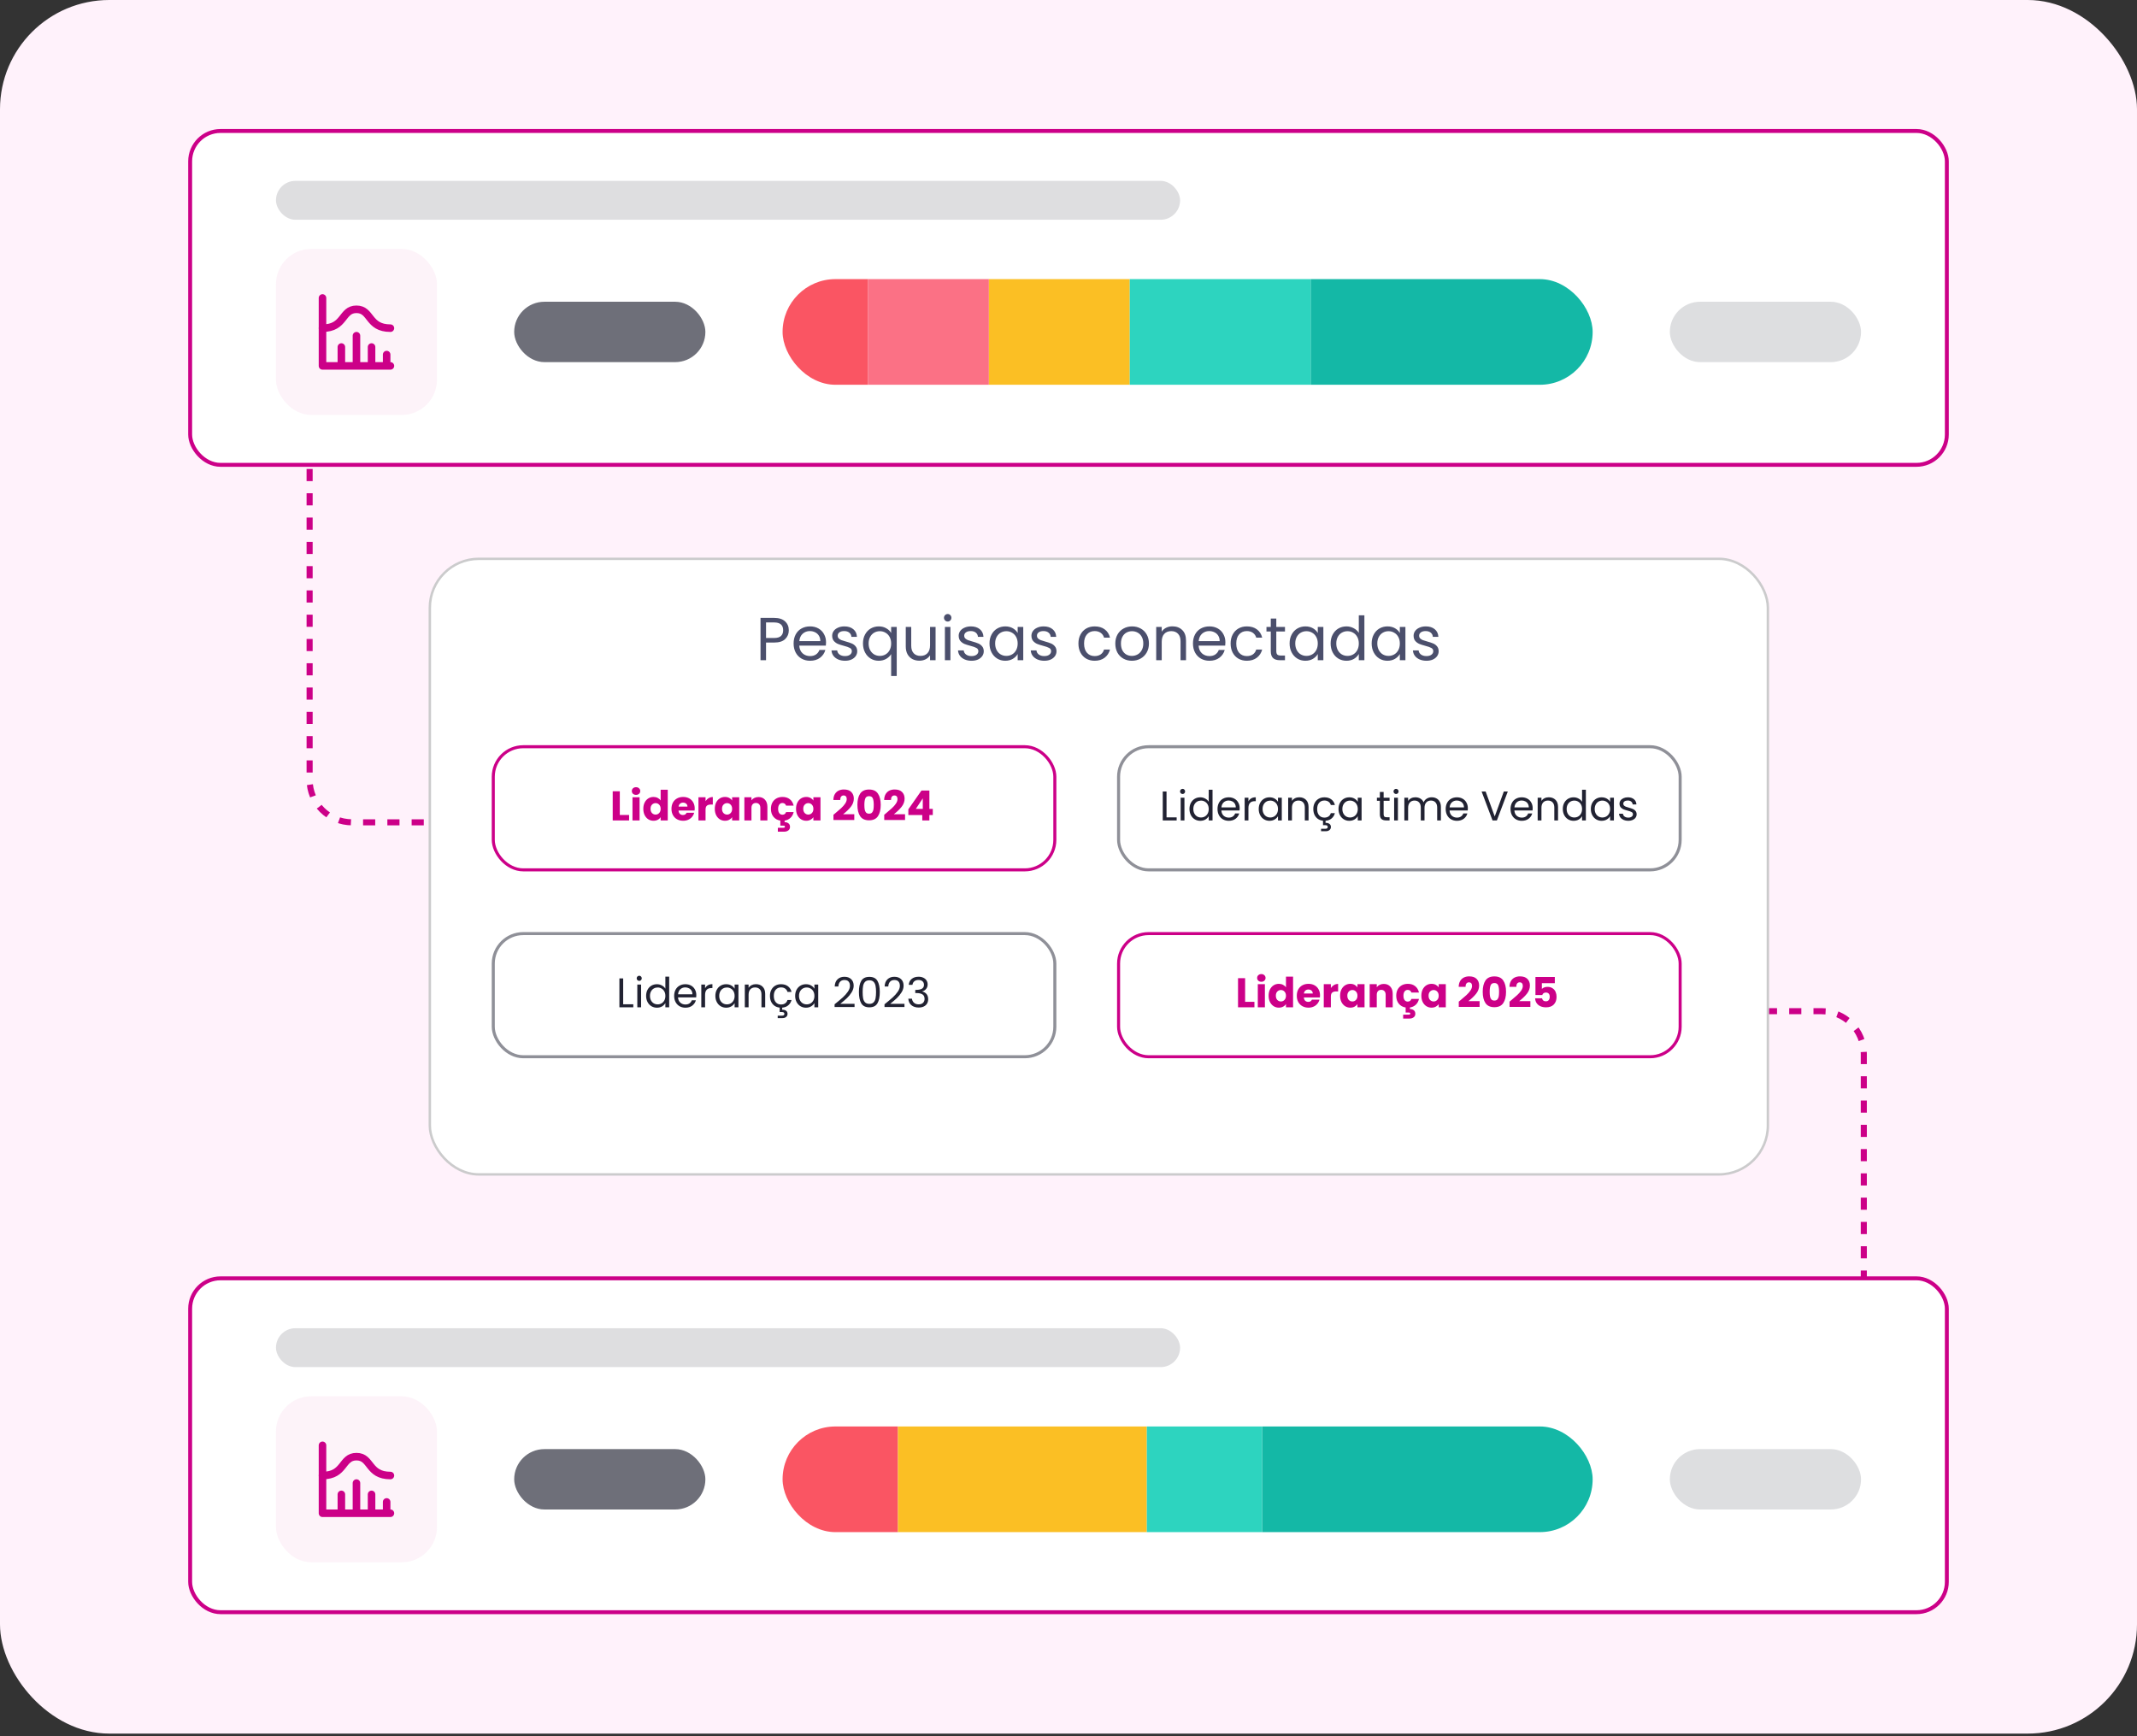
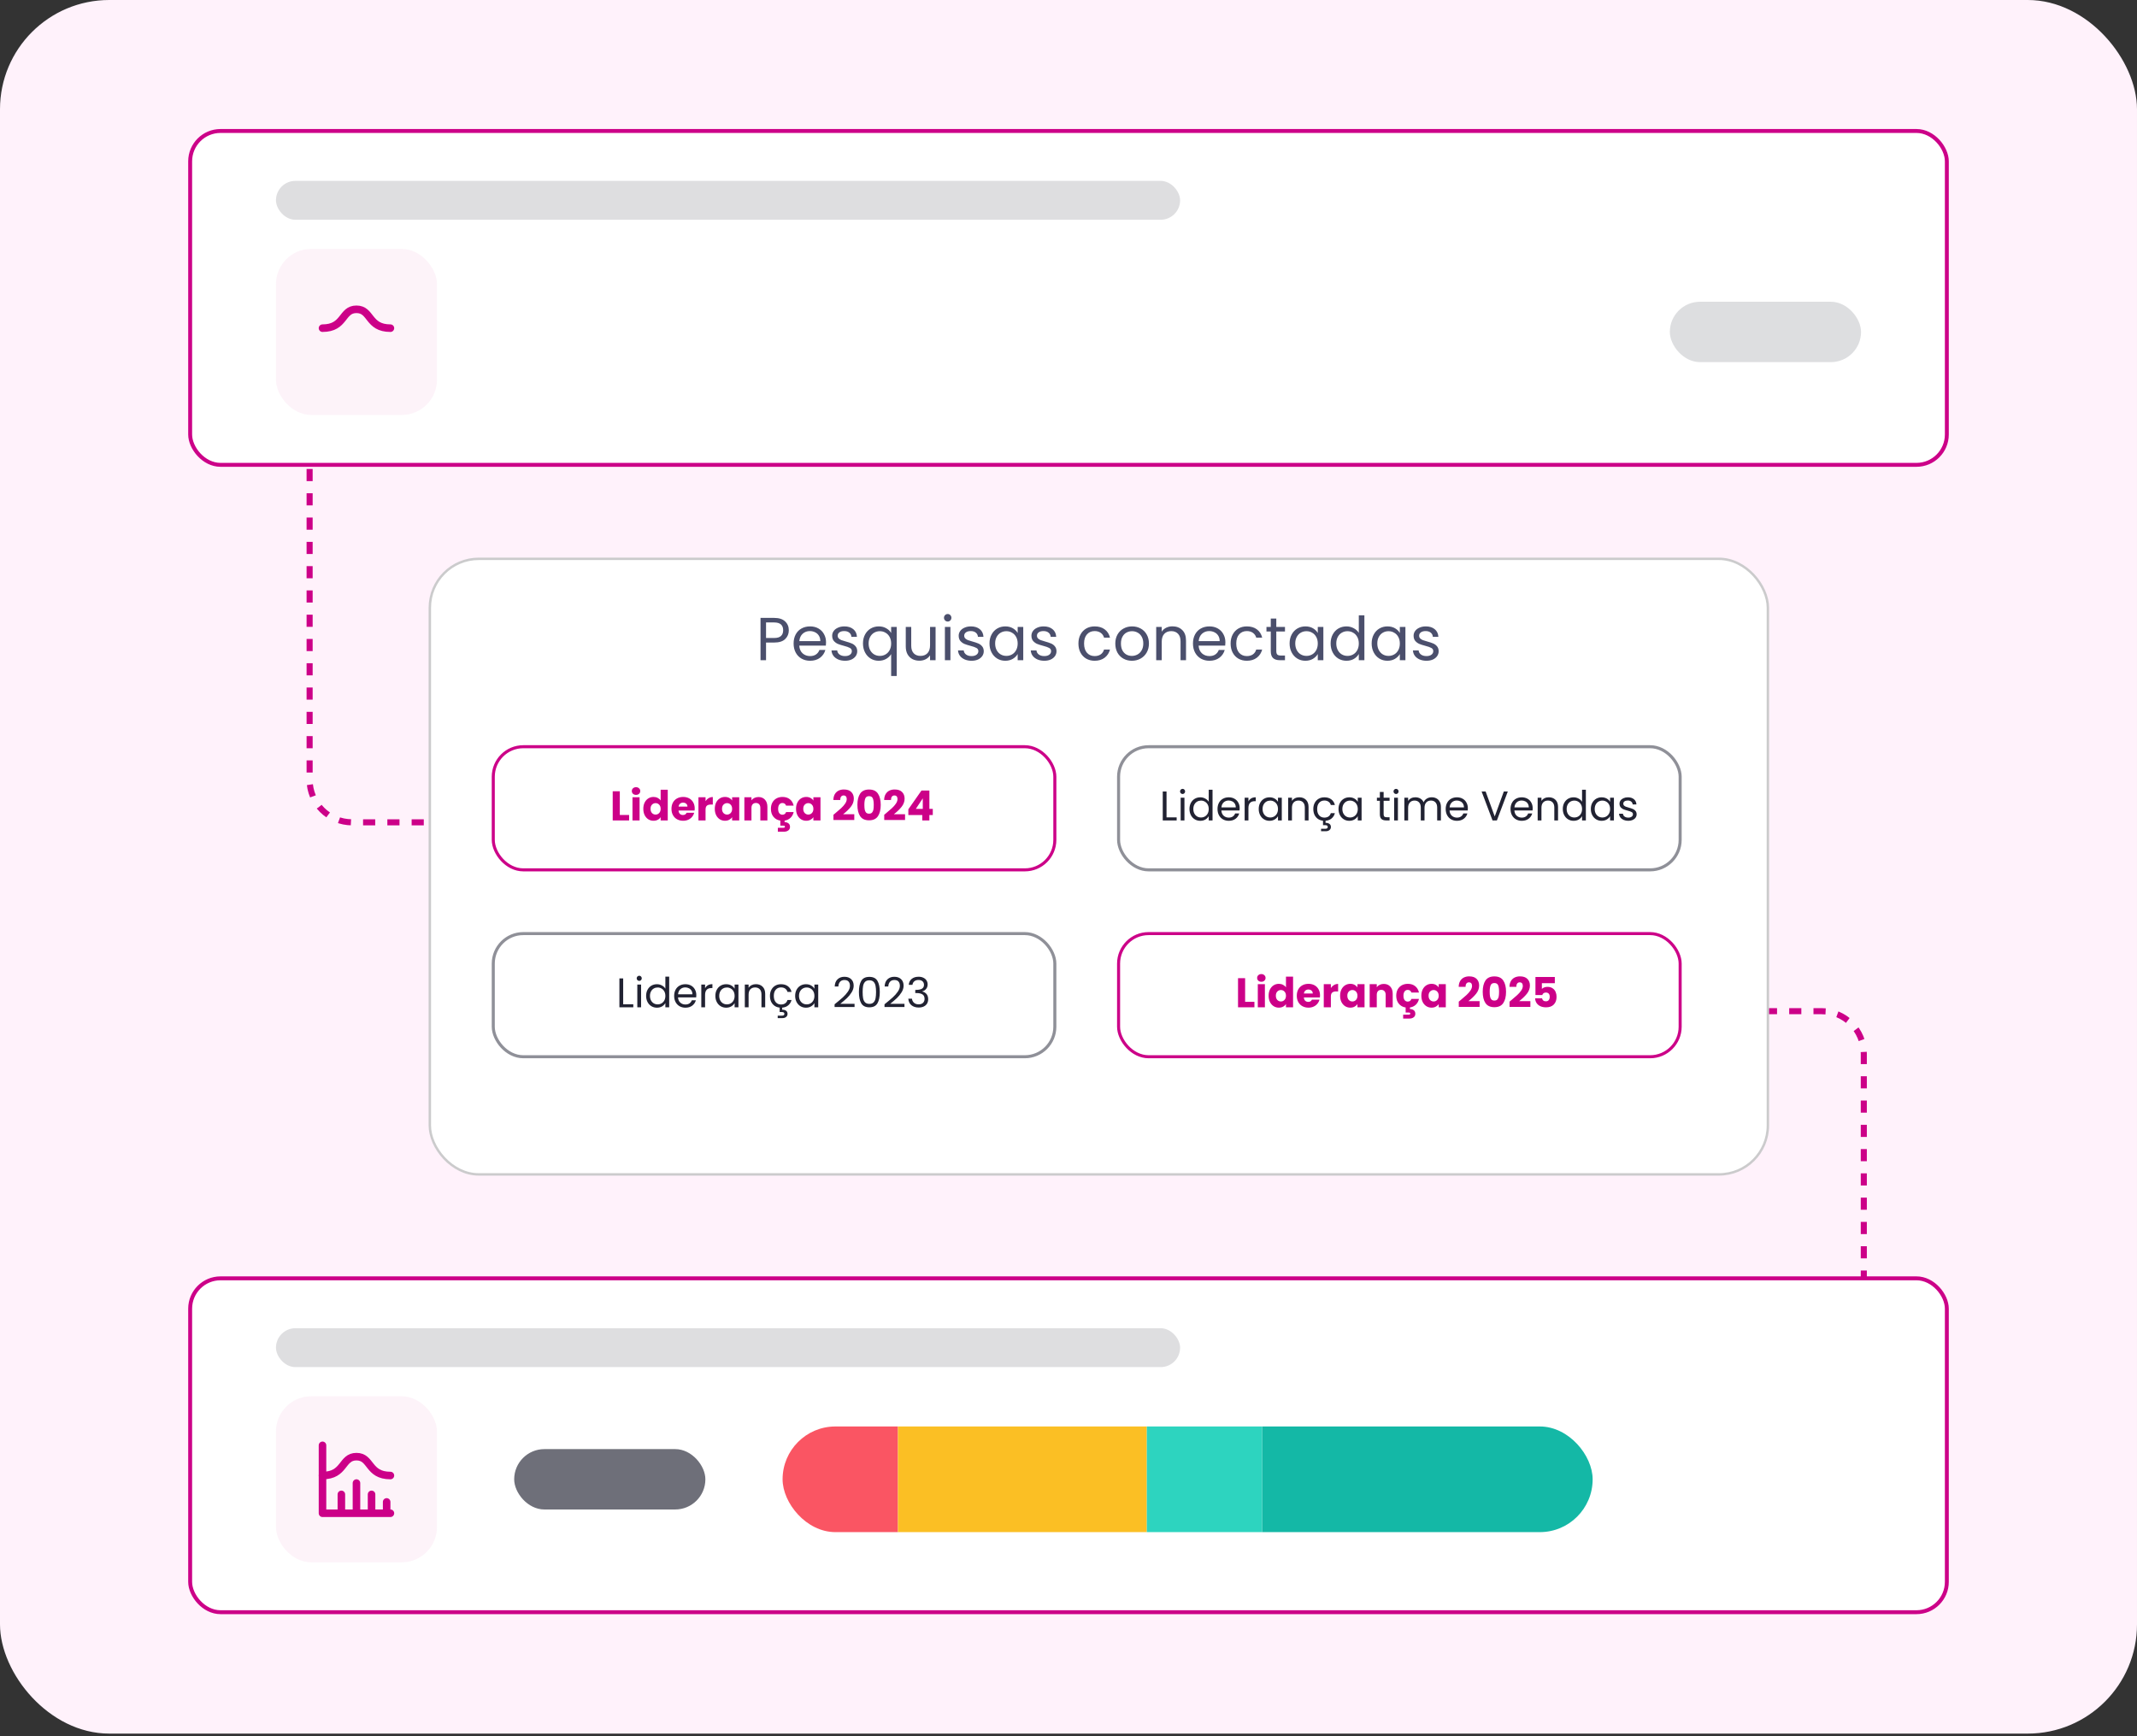
<svg xmlns="http://www.w3.org/2000/svg" width="352" height="286" viewBox="0 0 352 286" fill="none">
  <rect x="0" y="0" width="352" height="286" fill="#333333" stroke="none" />
  <g clip-path="url(#clip0_9697_18839)">
    <rect width="352" height="285.569" rx="18" fill="#FFF2FB" />
    <path d="M51 77.254V128.457C51 132.323 54.134 135.457 58 135.457H104.919H172C175.866 135.457 179 138.591 179 142.457V159.566C179 163.432 182.134 166.566 186 166.566H300C303.866 166.566 307 169.7 307 173.566V220.254" stroke="#CC0088" stroke-dasharray="2 2" />
    <rect x="31.322" y="21.576" width="289.355" height="54.995" rx="4.999" fill="white" />
    <rect x="31.322" y="21.576" width="289.355" height="54.995" rx="4.999" stroke="#CC0088" stroke-width="0.645" />
    <rect x="45.457" y="29.794" width="148.924" height="6.405" rx="3.203" fill="#DEDEE0" />
    <rect x="45.457" y="41.004" width="26.52" height="27.349" rx="5.801" fill="#CC0088" fill-opacity="0.05" />
-     <path d="M53.121 49.084V60.272H64.309M63.688 58.407V60.272M61.202 57.164V60.272M58.715 55.3V60.272M56.229 57.164V60.272" stroke="#CC0088" stroke-width="1.243" stroke-linecap="round" stroke-linejoin="round" />
    <path d="M53.121 54.057C56.85 54.057 56.229 50.949 58.715 50.949C61.202 50.949 60.58 54.057 64.309 54.057" stroke="#CC0088" stroke-width="1.243" stroke-linecap="round" stroke-linejoin="round" />
-     <rect x="84.695" y="49.706" width="31.493" height="9.945" rx="4.973" fill="#212232" fill-opacity="0.65" />
    <g clip-path="url(#clip1_9697_18839)">
-       <path d="M128.906 48.011C128.906 46.887 129.817 45.977 130.941 45.977H142.995V63.38H130.941C129.817 63.38 128.906 62.47 128.906 61.346V48.011Z" fill="#FA5563" />
      <rect width="19.89" height="17.404" transform="translate(142.996 45.977)" fill="#FB7185" />
      <rect width="23.205" height="17.404" transform="translate(162.887 45.977)" fill="#FBBF24" />
      <rect width="29.798" height="17.404" transform="translate(186.09 45.977)" fill="#2DD4BF" />
      <path d="M215.891 45.977H260.304C261.427 45.977 262.338 46.887 262.338 48.011V61.346C262.338 62.47 261.427 63.38 260.304 63.38H215.891V45.977Z" fill="#14B8A6" />
    </g>
    <rect x="275.051" y="49.706" width="31.493" height="9.945" rx="4.973" fill="#212232" fill-opacity="0.15" />
    <rect x="31.322" y="210.576" width="289.355" height="54.995" rx="4.999" fill="white" />
    <rect x="31.322" y="210.576" width="289.355" height="54.995" rx="4.999" stroke="#CC0088" stroke-width="0.645" />
    <rect x="45.457" y="218.794" width="148.924" height="6.405" rx="3.203" fill="#DEDEE0" />
    <rect x="45.457" y="230.004" width="26.52" height="27.349" rx="5.801" fill="#CC0088" fill-opacity="0.05" />
    <path d="M53.121 238.084V249.272H64.309M63.688 247.407V249.272M61.202 246.164V249.272M58.715 244.3V249.272M56.229 246.164V249.272" stroke="#CC0088" stroke-width="1.243" stroke-linecap="round" stroke-linejoin="round" />
    <path d="M53.121 243.057C56.85 243.057 56.229 239.949 58.715 239.949C61.202 239.949 60.58 243.057 64.309 243.057" stroke="#CC0088" stroke-width="1.243" stroke-linecap="round" stroke-linejoin="round" />
    <rect x="84.695" y="238.706" width="31.493" height="9.945" rx="4.973" fill="#212232" fill-opacity="0.65" />
    <g clip-path="url(#clip2_9697_18839)">
      <path d="M128.906 237.011C128.906 235.887 129.817 234.977 130.941 234.977H147.906V252.38H130.941C129.817 252.38 128.906 251.47 128.906 250.346V237.011Z" fill="#FA5563" />
      <rect width="41" height="17.404" transform="translate(147.906 234.977)" fill="#FBBF24" />
      <rect width="19" height="17.404" transform="translate(188.906 234.977)" fill="#2DD4BF" />
      <path d="M207.906 234.977H260.302C261.425 234.977 262.336 235.887 262.336 237.011V250.346C262.336 251.47 261.425 252.38 260.302 252.38H207.906V234.977Z" fill="#14B8A6" />
    </g>
-     <rect x="275.051" y="238.706" width="31.493" height="9.945" rx="4.973" fill="#212232" fill-opacity="0.15" />
    <rect x="70.8" y="92.054" width="220.4" height="101.4" rx="8.059" fill="white" />
    <rect x="70.8" y="92.054" width="220.4" height="101.4" rx="8.059" stroke="#CBCBCC" stroke-width="0.4" />
    <path d="M129.93 103.824C129.93 104.404 129.73 104.887 129.33 105.274C128.937 105.654 128.333 105.844 127.52 105.844H126.18V108.754H125.27V101.784H127.52C128.307 101.784 128.903 101.974 129.31 102.354C129.723 102.734 129.93 103.224 129.93 103.824ZM127.52 105.094C128.027 105.094 128.4 104.984 128.64 104.764C128.88 104.544 129 104.231 129 103.824C129 102.964 128.507 102.534 127.52 102.534H126.18V105.094H127.52ZM136.061 105.804C136.061 105.977 136.051 106.161 136.031 106.354H131.651C131.684 106.894 131.868 107.317 132.201 107.624C132.541 107.924 132.951 108.074 133.431 108.074C133.824 108.074 134.151 107.984 134.411 107.804C134.678 107.617 134.864 107.371 134.971 107.064H135.951C135.804 107.591 135.511 108.021 135.071 108.354C134.631 108.681 134.084 108.844 133.431 108.844C132.911 108.844 132.444 108.727 132.031 108.494C131.624 108.261 131.304 107.931 131.071 107.504C130.838 107.071 130.721 106.571 130.721 106.004C130.721 105.437 130.834 104.941 131.061 104.514C131.288 104.087 131.604 103.761 132.011 103.534C132.424 103.301 132.898 103.184 133.431 103.184C133.951 103.184 134.411 103.297 134.811 103.524C135.211 103.751 135.518 104.064 135.731 104.464C135.951 104.857 136.061 105.304 136.061 105.804ZM135.121 105.614C135.121 105.267 135.044 104.971 134.891 104.724C134.738 104.471 134.528 104.281 134.261 104.154C134.001 104.021 133.711 103.954 133.391 103.954C132.931 103.954 132.538 104.101 132.211 104.394C131.891 104.687 131.708 105.094 131.661 105.614H135.121ZM139.202 108.844C138.782 108.844 138.406 108.774 138.072 108.634C137.739 108.487 137.476 108.287 137.282 108.034C137.089 107.774 136.982 107.477 136.962 107.144H137.902C137.929 107.417 138.056 107.641 138.282 107.814C138.516 107.987 138.819 108.074 139.192 108.074C139.539 108.074 139.812 107.997 140.012 107.844C140.212 107.691 140.312 107.497 140.312 107.264C140.312 107.024 140.206 106.847 139.992 106.734C139.779 106.614 139.449 106.497 139.002 106.384C138.596 106.277 138.262 106.171 138.002 106.064C137.749 105.951 137.529 105.787 137.342 105.574C137.162 105.354 137.072 105.067 137.072 104.714C137.072 104.434 137.156 104.177 137.322 103.944C137.489 103.711 137.726 103.527 138.032 103.394C138.339 103.254 138.689 103.184 139.082 103.184C139.689 103.184 140.179 103.337 140.552 103.644C140.926 103.951 141.126 104.371 141.152 104.904H140.242C140.222 104.617 140.106 104.387 139.892 104.214C139.686 104.041 139.406 103.954 139.052 103.954C138.726 103.954 138.466 104.024 138.272 104.164C138.079 104.304 137.982 104.487 137.982 104.714C137.982 104.894 138.039 105.044 138.152 105.164C138.272 105.277 138.419 105.371 138.592 105.444C138.772 105.511 139.019 105.587 139.332 105.674C139.726 105.781 140.046 105.887 140.292 105.994C140.539 106.094 140.749 106.247 140.922 106.454C141.102 106.661 141.196 106.931 141.202 107.264C141.202 107.564 141.119 107.834 140.952 108.074C140.786 108.314 140.549 108.504 140.242 108.644C139.942 108.777 139.596 108.844 139.202 108.844ZM142.147 105.994C142.147 105.434 142.26 104.944 142.487 104.524C142.713 104.097 143.023 103.767 143.417 103.534C143.817 103.301 144.263 103.184 144.757 103.184C145.23 103.184 145.643 103.291 145.997 103.504C146.357 103.711 146.62 103.967 146.787 104.274V103.274H147.707V111.354H146.787V107.744C146.613 108.051 146.347 108.311 145.987 108.524C145.627 108.737 145.207 108.844 144.727 108.844C144.247 108.844 143.81 108.724 143.417 108.484C143.023 108.244 142.713 107.907 142.487 107.474C142.26 107.041 142.147 106.547 142.147 105.994ZM146.787 106.004C146.787 105.591 146.703 105.231 146.537 104.924C146.37 104.617 146.143 104.384 145.857 104.224C145.577 104.057 145.267 103.974 144.927 103.974C144.587 103.974 144.277 104.054 143.997 104.214C143.717 104.374 143.493 104.607 143.327 104.914C143.16 105.221 143.077 105.581 143.077 105.994C143.077 106.414 143.16 106.781 143.327 107.094C143.493 107.401 143.717 107.637 143.997 107.804C144.277 107.964 144.587 108.044 144.927 108.044C145.267 108.044 145.577 107.964 145.857 107.804C146.143 107.637 146.37 107.401 146.537 107.094C146.703 106.781 146.787 106.417 146.787 106.004ZM154.105 103.274V108.754H153.195V107.944C153.021 108.224 152.778 108.444 152.465 108.604C152.158 108.757 151.818 108.834 151.445 108.834C151.018 108.834 150.635 108.747 150.295 108.574C149.955 108.394 149.685 108.127 149.485 107.774C149.291 107.421 149.195 106.991 149.195 106.484V103.274H150.095V106.364C150.095 106.904 150.231 107.321 150.505 107.614C150.778 107.901 151.151 108.044 151.625 108.044C152.111 108.044 152.495 107.894 152.775 107.594C153.055 107.294 153.195 106.857 153.195 106.284V103.274H154.105ZM156.111 102.384C155.938 102.384 155.791 102.324 155.671 102.204C155.551 102.084 155.491 101.937 155.491 101.764C155.491 101.591 155.551 101.444 155.671 101.324C155.791 101.204 155.938 101.144 156.111 101.144C156.278 101.144 156.418 101.204 156.531 101.324C156.651 101.444 156.711 101.591 156.711 101.764C156.711 101.937 156.651 102.084 156.531 102.204C156.418 102.324 156.278 102.384 156.111 102.384ZM156.551 103.274V108.754H155.641V103.274H156.551ZM160.042 108.844C159.622 108.844 159.245 108.774 158.912 108.634C158.579 108.487 158.315 108.287 158.122 108.034C157.929 107.774 157.822 107.477 157.802 107.144H158.742C158.769 107.417 158.895 107.641 159.122 107.814C159.355 107.987 159.659 108.074 160.032 108.074C160.379 108.074 160.652 107.997 160.852 107.844C161.052 107.691 161.152 107.497 161.152 107.264C161.152 107.024 161.045 106.847 160.832 106.734C160.619 106.614 160.289 106.497 159.842 106.384C159.435 106.277 159.102 106.171 158.842 106.064C158.589 105.951 158.369 105.787 158.182 105.574C158.002 105.354 157.912 105.067 157.912 104.714C157.912 104.434 157.995 104.177 158.162 103.944C158.329 103.711 158.565 103.527 158.872 103.394C159.179 103.254 159.529 103.184 159.922 103.184C160.529 103.184 161.019 103.337 161.392 103.644C161.765 103.951 161.965 104.371 161.992 104.904H161.082C161.062 104.617 160.945 104.387 160.732 104.214C160.525 104.041 160.245 103.954 159.892 103.954C159.565 103.954 159.305 104.024 159.112 104.164C158.919 104.304 158.822 104.487 158.822 104.714C158.822 104.894 158.879 105.044 158.992 105.164C159.112 105.277 159.259 105.371 159.432 105.444C159.612 105.511 159.859 105.587 160.172 105.674C160.565 105.781 160.885 105.887 161.132 105.994C161.379 106.094 161.589 106.247 161.762 106.454C161.942 106.661 162.035 106.931 162.042 107.264C162.042 107.564 161.959 107.834 161.792 108.074C161.625 108.314 161.389 108.504 161.082 108.644C160.782 108.777 160.435 108.844 160.042 108.844ZM162.987 105.994C162.987 105.434 163.1 104.944 163.327 104.524C163.553 104.097 163.863 103.767 164.257 103.534C164.657 103.301 165.1 103.184 165.587 103.184C166.067 103.184 166.483 103.287 166.837 103.494C167.19 103.701 167.453 103.961 167.627 104.274V103.274H168.547V108.754H167.627V107.734C167.447 108.054 167.177 108.321 166.817 108.534C166.463 108.741 166.05 108.844 165.577 108.844C165.09 108.844 164.65 108.724 164.257 108.484C163.863 108.244 163.553 107.907 163.327 107.474C163.1 107.041 162.987 106.547 162.987 105.994ZM167.627 106.004C167.627 105.591 167.543 105.231 167.377 104.924C167.21 104.617 166.983 104.384 166.697 104.224C166.417 104.057 166.107 103.974 165.767 103.974C165.427 103.974 165.117 104.054 164.837 104.214C164.557 104.374 164.333 104.607 164.167 104.914C164 105.221 163.917 105.581 163.917 105.994C163.917 106.414 164 106.781 164.167 107.094C164.333 107.401 164.557 107.637 164.837 107.804C165.117 107.964 165.427 108.044 165.767 108.044C166.107 108.044 166.417 107.964 166.697 107.804C166.983 107.637 167.21 107.401 167.377 107.094C167.543 106.781 167.627 106.417 167.627 106.004ZM172.024 108.844C171.604 108.844 171.228 108.774 170.894 108.634C170.561 108.487 170.298 108.287 170.104 108.034C169.911 107.774 169.804 107.477 169.784 107.144H170.724C170.751 107.417 170.878 107.641 171.104 107.814C171.338 107.987 171.641 108.074 172.014 108.074C172.361 108.074 172.634 107.997 172.834 107.844C173.034 107.691 173.134 107.497 173.134 107.264C173.134 107.024 173.028 106.847 172.814 106.734C172.601 106.614 172.271 106.497 171.824 106.384C171.418 106.277 171.084 106.171 170.824 106.064C170.571 105.951 170.351 105.787 170.164 105.574C169.984 105.354 169.894 105.067 169.894 104.714C169.894 104.434 169.978 104.177 170.144 103.944C170.311 103.711 170.548 103.527 170.854 103.394C171.161 103.254 171.511 103.184 171.904 103.184C172.511 103.184 173.001 103.337 173.374 103.644C173.748 103.951 173.948 104.371 173.974 104.904H173.064C173.044 104.617 172.928 104.387 172.714 104.214C172.508 104.041 172.228 103.954 171.874 103.954C171.548 103.954 171.288 104.024 171.094 104.164C170.901 104.304 170.804 104.487 170.804 104.714C170.804 104.894 170.861 105.044 170.974 105.164C171.094 105.277 171.241 105.371 171.414 105.444C171.594 105.511 171.841 105.587 172.154 105.674C172.548 105.781 172.868 105.887 173.114 105.994C173.361 106.094 173.571 106.247 173.744 106.454C173.924 106.661 174.018 106.931 174.024 107.264C174.024 107.564 173.941 107.834 173.774 108.074C173.608 108.314 173.371 108.504 173.064 108.644C172.764 108.777 172.418 108.844 172.024 108.844ZM177.635 106.004C177.635 105.437 177.748 104.944 177.975 104.524C178.202 104.097 178.515 103.767 178.915 103.534C179.322 103.301 179.785 103.184 180.305 103.184C180.978 103.184 181.532 103.347 181.965 103.674C182.405 104.001 182.695 104.454 182.835 105.034H181.855C181.762 104.701 181.578 104.437 181.305 104.244C181.038 104.051 180.705 103.954 180.305 103.954C179.785 103.954 179.365 104.134 179.045 104.494C178.725 104.847 178.565 105.351 178.565 106.004C178.565 106.664 178.725 107.174 179.045 107.534C179.365 107.894 179.785 108.074 180.305 108.074C180.705 108.074 181.038 107.981 181.305 107.794C181.572 107.607 181.755 107.341 181.855 106.994H182.835C182.688 107.554 182.395 108.004 181.955 108.344C181.515 108.677 180.965 108.844 180.305 108.844C179.785 108.844 179.322 108.727 178.915 108.494C178.515 108.261 178.202 107.931 177.975 107.504C177.748 107.077 177.635 106.577 177.635 106.004ZM186.439 108.844C185.926 108.844 185.459 108.727 185.039 108.494C184.626 108.261 184.299 107.931 184.059 107.504C183.826 107.071 183.709 106.571 183.709 106.004C183.709 105.444 183.829 104.951 184.069 104.524C184.316 104.091 184.649 103.761 185.069 103.534C185.489 103.301 185.959 103.184 186.479 103.184C186.999 103.184 187.469 103.301 187.889 103.534C188.309 103.761 188.639 104.087 188.879 104.514C189.126 104.941 189.249 105.437 189.249 106.004C189.249 106.571 189.123 107.071 188.869 107.504C188.623 107.931 188.286 108.261 187.859 108.494C187.433 108.727 186.959 108.844 186.439 108.844ZM186.439 108.044C186.766 108.044 187.073 107.967 187.359 107.814C187.646 107.661 187.876 107.431 188.049 107.124C188.229 106.817 188.319 106.444 188.319 106.004C188.319 105.564 188.233 105.191 188.059 104.884C187.886 104.577 187.659 104.351 187.379 104.204C187.099 104.051 186.796 103.974 186.469 103.974C186.136 103.974 185.829 104.051 185.549 104.204C185.276 104.351 185.056 104.577 184.889 104.884C184.723 105.191 184.639 105.564 184.639 106.004C184.639 106.451 184.719 106.827 184.879 107.134C185.046 107.441 185.266 107.671 185.539 107.824C185.813 107.971 186.113 108.044 186.439 108.044ZM193.116 103.174C193.782 103.174 194.322 103.377 194.736 103.784C195.149 104.184 195.356 104.764 195.356 105.524V108.754H194.456V105.654C194.456 105.107 194.319 104.691 194.046 104.404C193.772 104.111 193.399 103.964 192.926 103.964C192.446 103.964 192.062 104.114 191.776 104.414C191.496 104.714 191.356 105.151 191.356 105.724V108.754H190.446V103.274H191.356V104.054C191.536 103.774 191.779 103.557 192.086 103.404C192.399 103.251 192.742 103.174 193.116 103.174ZM201.842 105.804C201.842 105.977 201.832 106.161 201.812 106.354H197.432C197.466 106.894 197.649 107.317 197.982 107.624C198.322 107.924 198.732 108.074 199.212 108.074C199.606 108.074 199.932 107.984 200.192 107.804C200.459 107.617 200.646 107.371 200.752 107.064H201.732C201.586 107.591 201.292 108.021 200.852 108.354C200.412 108.681 199.866 108.844 199.212 108.844C198.692 108.844 198.226 108.727 197.812 108.494C197.406 108.261 197.086 107.931 196.852 107.504C196.619 107.071 196.502 106.571 196.502 106.004C196.502 105.437 196.616 104.941 196.842 104.514C197.069 104.087 197.386 103.761 197.792 103.534C198.206 103.301 198.679 103.184 199.212 103.184C199.732 103.184 200.192 103.297 200.592 103.524C200.992 103.751 201.299 104.064 201.512 104.464C201.732 104.857 201.842 105.304 201.842 105.804ZM200.902 105.614C200.902 105.267 200.826 104.971 200.672 104.724C200.519 104.471 200.309 104.281 200.042 104.154C199.782 104.021 199.492 103.954 199.172 103.954C198.712 103.954 198.319 104.101 197.992 104.394C197.672 104.687 197.489 105.094 197.442 105.614H200.902ZM202.703 106.004C202.703 105.437 202.817 104.944 203.043 104.524C203.27 104.097 203.583 103.767 203.983 103.534C204.39 103.301 204.853 103.184 205.373 103.184C206.047 103.184 206.6 103.347 207.033 103.674C207.473 104.001 207.763 104.454 207.903 105.034H206.923C206.83 104.701 206.647 104.437 206.373 104.244C206.107 104.051 205.773 103.954 205.373 103.954C204.853 103.954 204.433 104.134 204.113 104.494C203.793 104.847 203.633 105.351 203.633 106.004C203.633 106.664 203.793 107.174 204.113 107.534C204.433 107.894 204.853 108.074 205.373 108.074C205.773 108.074 206.107 107.981 206.373 107.794C206.64 107.607 206.823 107.341 206.923 106.994H207.903C207.757 107.554 207.463 108.004 207.023 108.344C206.583 108.677 206.033 108.844 205.373 108.844C204.853 108.844 204.39 108.727 203.983 108.494C203.583 108.261 203.27 107.931 203.043 107.504C202.817 107.077 202.703 106.577 202.703 106.004ZM210.228 104.024V107.254C210.228 107.521 210.284 107.711 210.398 107.824C210.511 107.931 210.708 107.984 210.988 107.984H211.658V108.754H210.838C210.331 108.754 209.951 108.637 209.698 108.404C209.444 108.171 209.318 107.787 209.318 107.254V104.024H208.608V103.274H209.318V101.894H210.228V103.274H211.658V104.024H210.228ZM212.42 105.994C212.42 105.434 212.534 104.944 212.76 104.524C212.987 104.097 213.297 103.767 213.69 103.534C214.09 103.301 214.534 103.184 215.02 103.184C215.5 103.184 215.917 103.287 216.27 103.494C216.624 103.701 216.887 103.961 217.06 104.274V103.274H217.98V108.754H217.06V107.734C216.88 108.054 216.61 108.321 216.25 108.534C215.897 108.741 215.484 108.844 215.01 108.844C214.524 108.844 214.084 108.724 213.69 108.484C213.297 108.244 212.987 107.907 212.76 107.474C212.534 107.041 212.42 106.547 212.42 105.994ZM217.06 106.004C217.06 105.591 216.977 105.231 216.81 104.924C216.644 104.617 216.417 104.384 216.13 104.224C215.85 104.057 215.54 103.974 215.2 103.974C214.86 103.974 214.55 104.054 214.27 104.214C213.99 104.374 213.767 104.607 213.6 104.914C213.434 105.221 213.35 105.581 213.35 105.994C213.35 106.414 213.434 106.781 213.6 107.094C213.767 107.401 213.99 107.637 214.27 107.804C214.55 107.964 214.86 108.044 215.2 108.044C215.54 108.044 215.85 107.964 216.13 107.804C216.417 107.637 216.644 107.401 216.81 107.094C216.977 106.781 217.06 106.417 217.06 106.004ZM219.178 105.994C219.178 105.434 219.291 104.944 219.518 104.524C219.745 104.097 220.055 103.767 220.448 103.534C220.848 103.301 221.295 103.184 221.788 103.184C222.215 103.184 222.611 103.284 222.978 103.484C223.345 103.677 223.625 103.934 223.818 104.254V101.354H224.738V108.754H223.818V107.724C223.638 108.051 223.371 108.321 223.018 108.534C222.665 108.741 222.251 108.844 221.778 108.844C221.291 108.844 220.848 108.724 220.448 108.484C220.055 108.244 219.745 107.907 219.518 107.474C219.291 107.041 219.178 106.547 219.178 105.994ZM223.818 106.004C223.818 105.591 223.735 105.231 223.568 104.924C223.401 104.617 223.175 104.384 222.888 104.224C222.608 104.057 222.298 103.974 221.958 103.974C221.618 103.974 221.308 104.054 221.028 104.214C220.748 104.374 220.525 104.607 220.358 104.914C220.191 105.221 220.108 105.581 220.108 105.994C220.108 106.414 220.191 106.781 220.358 107.094C220.525 107.401 220.748 107.637 221.028 107.804C221.308 107.964 221.618 108.044 221.958 108.044C222.298 108.044 222.608 107.964 222.888 107.804C223.175 107.637 223.401 107.401 223.568 107.094C223.735 106.781 223.818 106.417 223.818 106.004ZM225.936 105.994C225.936 105.434 226.049 104.944 226.276 104.524C226.503 104.097 226.813 103.767 227.206 103.534C227.606 103.301 228.049 103.184 228.536 103.184C229.016 103.184 229.433 103.287 229.786 103.494C230.139 103.701 230.403 103.961 230.576 104.274V103.274H231.496V108.754H230.576V107.734C230.396 108.054 230.126 108.321 229.766 108.534C229.413 108.741 228.999 108.844 228.526 108.844C228.039 108.844 227.599 108.724 227.206 108.484C226.813 108.244 226.503 107.907 226.276 107.474C226.049 107.041 225.936 106.547 225.936 105.994ZM230.576 106.004C230.576 105.591 230.493 105.231 230.326 104.924C230.159 104.617 229.933 104.384 229.646 104.224C229.366 104.057 229.056 103.974 228.716 103.974C228.376 103.974 228.066 104.054 227.786 104.214C227.506 104.374 227.283 104.607 227.116 104.914C226.949 105.221 226.866 105.581 226.866 105.994C226.866 106.414 226.949 106.781 227.116 107.094C227.283 107.401 227.506 107.637 227.786 107.804C228.066 107.964 228.376 108.044 228.716 108.044C229.056 108.044 229.366 107.964 229.646 107.804C229.933 107.637 230.159 107.401 230.326 107.094C230.493 106.781 230.576 106.417 230.576 106.004ZM234.974 108.844C234.554 108.844 234.177 108.774 233.844 108.634C233.51 108.487 233.247 108.287 233.054 108.034C232.86 107.774 232.754 107.477 232.734 107.144H233.674C233.7 107.417 233.827 107.641 234.054 107.814C234.287 107.987 234.59 108.074 234.964 108.074C235.31 108.074 235.584 107.997 235.784 107.844C235.984 107.691 236.084 107.497 236.084 107.264C236.084 107.024 235.977 106.847 235.764 106.734C235.55 106.614 235.22 106.497 234.774 106.384C234.367 106.277 234.034 106.171 233.774 106.064C233.52 105.951 233.3 105.787 233.114 105.574C232.934 105.354 232.844 105.067 232.844 104.714C232.844 104.434 232.927 104.177 233.094 103.944C233.26 103.711 233.497 103.527 233.804 103.394C234.11 103.254 234.46 103.184 234.854 103.184C235.46 103.184 235.95 103.337 236.324 103.644C236.697 103.951 236.897 104.371 236.924 104.904H236.014C235.994 104.617 235.877 104.387 235.664 104.214C235.457 104.041 235.177 103.954 234.824 103.954C234.497 103.954 234.237 104.024 234.044 104.164C233.85 104.304 233.754 104.487 233.754 104.714C233.754 104.894 233.81 105.044 233.924 105.164C234.044 105.277 234.19 105.371 234.364 105.444C234.544 105.511 234.79 105.587 235.104 105.674C235.497 105.781 235.817 105.887 236.064 105.994C236.31 106.094 236.52 106.247 236.694 106.454C236.874 106.661 236.967 106.931 236.974 107.264C236.974 107.564 236.89 107.834 236.724 108.074C236.557 108.314 236.32 108.504 236.014 108.644C235.714 108.777 235.367 108.844 234.974 108.844Z" fill="#4B4F6C" />
    <rect x="81.25" y="123.004" width="92.5" height="20.285" rx="4.943" fill="white" />
    <rect x="81.25" y="123.004" width="92.5" height="20.285" rx="4.943" stroke="#CC0088" stroke-width="0.5" />
    <path d="M102.093 134.244H103.624V135.146H100.924V130.348H102.093V134.244ZM104.769 130.936C104.564 130.936 104.395 130.877 104.263 130.759C104.135 130.635 104.072 130.485 104.072 130.307C104.072 130.125 104.135 129.975 104.263 129.856C104.395 129.733 104.564 129.672 104.769 129.672C104.969 129.672 105.133 129.733 105.261 129.856C105.393 129.975 105.459 130.125 105.459 130.307C105.459 130.485 105.393 130.635 105.261 130.759C105.133 130.877 104.969 130.936 104.769 130.936ZM105.35 131.333V135.146H104.181V131.333H105.35ZM105.964 133.233C105.964 132.841 106.037 132.497 106.183 132.201C106.333 131.904 106.536 131.677 106.791 131.517C107.047 131.358 107.331 131.278 107.646 131.278C107.896 131.278 108.124 131.33 108.329 131.435C108.539 131.54 108.703 131.681 108.821 131.859V130.089H109.99V135.146H108.821V134.6C108.712 134.782 108.555 134.928 108.35 135.037C108.149 135.146 107.915 135.201 107.646 135.201C107.331 135.201 107.047 135.121 106.791 134.962C106.536 134.798 106.333 134.568 106.183 134.272C106.037 133.971 105.964 133.625 105.964 133.233ZM108.821 133.24C108.821 132.948 108.739 132.718 108.575 132.549C108.416 132.381 108.22 132.296 107.987 132.296C107.755 132.296 107.557 132.381 107.393 132.549C107.233 132.713 107.154 132.941 107.154 133.233C107.154 133.524 107.233 133.757 107.393 133.93C107.557 134.098 107.755 134.183 107.987 134.183C108.22 134.183 108.416 134.098 108.575 133.93C108.739 133.761 108.821 133.531 108.821 133.24ZM114.431 133.178C114.431 133.287 114.424 133.401 114.41 133.52H111.765C111.783 133.757 111.859 133.939 111.991 134.067C112.127 134.19 112.294 134.251 112.49 134.251C112.781 134.251 112.984 134.128 113.098 133.882H114.342C114.278 134.133 114.162 134.358 113.993 134.559C113.829 134.759 113.622 134.916 113.371 135.03C113.121 135.144 112.84 135.201 112.531 135.201C112.157 135.201 111.824 135.121 111.533 134.962C111.241 134.802 111.013 134.575 110.849 134.278C110.685 133.982 110.603 133.636 110.603 133.24C110.603 132.843 110.683 132.497 110.842 132.201C111.006 131.904 111.234 131.677 111.526 131.517C111.818 131.358 112.152 131.278 112.531 131.278C112.9 131.278 113.228 131.355 113.515 131.51C113.802 131.665 114.025 131.886 114.185 132.173C114.349 132.46 114.431 132.795 114.431 133.178ZM113.235 132.87C113.235 132.67 113.166 132.511 113.03 132.392C112.893 132.274 112.722 132.214 112.517 132.214C112.321 132.214 112.155 132.271 112.018 132.385C111.886 132.499 111.804 132.661 111.772 132.87H113.235ZM116.216 131.968C116.353 131.759 116.524 131.595 116.729 131.476C116.934 131.353 117.162 131.292 117.412 131.292V132.529H117.091C116.799 132.529 116.581 132.593 116.435 132.72C116.289 132.843 116.216 133.062 116.216 133.376V135.146H115.047V131.333H116.216V131.968ZM117.738 133.233C117.738 132.841 117.811 132.497 117.957 132.201C118.107 131.904 118.31 131.677 118.565 131.517C118.821 131.358 119.105 131.278 119.42 131.278C119.689 131.278 119.923 131.333 120.124 131.442C120.329 131.551 120.486 131.695 120.595 131.873V131.333H121.764V135.146H120.595V134.607C120.481 134.784 120.322 134.928 120.117 135.037C119.916 135.146 119.682 135.201 119.413 135.201C119.103 135.201 118.821 135.121 118.565 134.962C118.31 134.798 118.107 134.568 117.957 134.272C117.811 133.971 117.738 133.625 117.738 133.233ZM120.595 133.24C120.595 132.948 120.513 132.718 120.349 132.549C120.19 132.381 119.994 132.296 119.762 132.296C119.529 132.296 119.331 132.381 119.167 132.549C119.007 132.713 118.928 132.941 118.928 133.233C118.928 133.524 119.007 133.757 119.167 133.93C119.331 134.098 119.529 134.183 119.762 134.183C119.994 134.183 120.19 134.098 120.349 133.93C120.513 133.761 120.595 133.531 120.595 133.24ZM124.934 131.292C125.38 131.292 125.735 131.437 126 131.729C126.269 132.016 126.403 132.413 126.403 132.918V135.146H125.241V133.076C125.241 132.82 125.175 132.622 125.043 132.481C124.911 132.34 124.733 132.269 124.51 132.269C124.286 132.269 124.109 132.34 123.977 132.481C123.844 132.622 123.778 132.82 123.778 133.076V135.146H122.61V131.333H123.778V131.838C123.897 131.67 124.056 131.538 124.257 131.442C124.457 131.342 124.683 131.292 124.934 131.292ZM128.876 134.203C129.177 134.203 129.38 134.057 129.484 133.766H130.728C130.642 134.153 130.469 134.47 130.209 134.716C129.949 134.962 129.626 135.115 129.238 135.174V135.427C129.475 135.427 129.683 135.491 129.86 135.618C130.038 135.75 130.127 135.946 130.127 136.206C130.127 136.466 130.033 136.662 129.847 136.794C129.66 136.93 129.436 136.999 129.177 136.999H128.124V136.356H129.02C129.111 136.356 129.179 136.343 129.225 136.315C129.27 136.288 129.293 136.242 129.293 136.179C129.293 136.115 129.27 136.069 129.225 136.042C129.179 136.019 129.111 136.008 129.02 136.008H128.534V135.174C128.065 135.101 127.689 134.894 127.407 134.552C127.124 134.206 126.983 133.768 126.983 133.24C126.983 132.843 127.063 132.497 127.222 132.201C127.386 131.904 127.612 131.677 127.899 131.517C128.19 131.358 128.523 131.278 128.897 131.278C129.375 131.278 129.774 131.403 130.093 131.654C130.416 131.904 130.628 132.258 130.728 132.713H129.484C129.38 132.422 129.177 132.276 128.876 132.276C128.662 132.276 128.491 132.36 128.363 132.529C128.236 132.693 128.172 132.93 128.172 133.24C128.172 133.549 128.236 133.789 128.363 133.957C128.491 134.121 128.662 134.203 128.876 134.203ZM131.121 133.233C131.121 132.841 131.194 132.497 131.34 132.201C131.49 131.904 131.693 131.677 131.948 131.517C132.203 131.358 132.488 131.278 132.802 131.278C133.071 131.278 133.306 131.333 133.506 131.442C133.711 131.551 133.869 131.695 133.978 131.873V131.333H135.147V135.146H133.978V134.607C133.864 134.784 133.705 134.928 133.5 135.037C133.299 135.146 133.064 135.201 132.796 135.201C132.486 135.201 132.203 135.121 131.948 134.962C131.693 134.798 131.49 134.568 131.34 134.272C131.194 133.971 131.121 133.625 131.121 133.233ZM133.978 133.24C133.978 132.948 133.896 132.718 133.732 132.549C133.572 132.381 133.377 132.296 133.144 132.296C132.912 132.296 132.714 132.381 132.55 132.549C132.39 132.713 132.31 132.941 132.31 133.233C132.31 133.524 132.39 133.757 132.55 133.93C132.714 134.098 132.912 134.183 133.144 134.183C133.377 134.183 133.572 134.098 133.732 133.93C133.896 133.761 133.978 133.531 133.978 133.24ZM137.284 134.21C137.438 134.087 137.509 134.03 137.495 134.039C137.942 133.67 138.293 133.367 138.548 133.13C138.808 132.893 139.026 132.645 139.204 132.385C139.382 132.125 139.471 131.873 139.471 131.627C139.471 131.44 139.427 131.294 139.341 131.189C139.254 131.084 139.124 131.032 138.951 131.032C138.778 131.032 138.641 131.098 138.541 131.23C138.445 131.358 138.398 131.54 138.398 131.777H137.27C137.279 131.39 137.361 131.066 137.516 130.806C137.675 130.547 137.883 130.355 138.138 130.232C138.398 130.109 138.685 130.048 138.999 130.048C139.541 130.048 139.949 130.187 140.223 130.465C140.5 130.743 140.639 131.105 140.639 131.551C140.639 132.039 140.473 132.492 140.14 132.911C139.808 133.326 139.384 133.732 138.869 134.128H140.715V135.078H137.284V134.21ZM141.229 132.583C141.229 131.8 141.38 131.182 141.68 130.731C141.986 130.28 142.475 130.055 143.15 130.055C143.824 130.055 144.312 130.28 144.612 130.731C144.918 131.182 145.07 131.8 145.07 132.583C145.07 133.376 144.918 133.998 144.612 134.449C144.312 134.9 143.824 135.126 143.15 135.126C142.475 135.126 141.986 134.9 141.68 134.449C141.38 133.998 141.229 133.376 141.229 132.583ZM143.922 132.583C143.922 132.123 143.872 131.77 143.772 131.524C143.672 131.273 143.464 131.148 143.15 131.148C142.835 131.148 142.628 131.273 142.528 131.524C142.428 131.77 142.377 132.123 142.377 132.583C142.377 132.893 142.396 133.151 142.432 133.356C142.469 133.556 142.541 133.72 142.651 133.848C142.765 133.971 142.931 134.032 143.15 134.032C143.369 134.032 143.533 133.971 143.642 133.848C143.756 133.72 143.831 133.556 143.867 133.356C143.904 133.151 143.922 132.893 143.922 132.583ZM145.647 134.21C145.802 134.087 145.872 134.03 145.859 134.039C146.305 133.67 146.656 133.367 146.911 133.13C147.171 132.893 147.39 132.645 147.567 132.385C147.745 132.125 147.834 131.873 147.834 131.627C147.834 131.44 147.791 131.294 147.704 131.189C147.618 131.084 147.488 131.032 147.315 131.032C147.141 131.032 147.005 131.098 146.904 131.23C146.809 131.358 146.761 131.54 146.761 131.777H145.633C145.642 131.39 145.724 131.066 145.879 130.806C146.039 130.547 146.246 130.355 146.501 130.232C146.761 130.109 147.048 130.048 147.362 130.048C147.905 130.048 148.312 130.187 148.586 130.465C148.864 130.743 149.003 131.105 149.003 131.551C149.003 132.039 148.836 132.492 148.504 132.911C148.171 133.326 147.747 133.732 147.233 134.128H149.078V135.078H145.647V134.21ZM149.62 134.258V133.315L151.78 130.225H153.085V133.246H153.646V134.258H153.085V135.146H151.916V134.258H149.62ZM151.998 131.51L150.85 133.246H151.998V131.51Z" fill="#CC0088" />
    <rect x="184" y="122.754" width="93" height="20.785" rx="5.193" fill="white" />
    <rect x="184.25" y="123.004" width="92.5" height="20.285" rx="4.943" stroke="#212232" stroke-opacity="0.5" stroke-width="0.5" />
    <path d="M192.148 134.641H193.816V135.146H191.526V130.383H192.148V134.641ZM194.798 130.793C194.679 130.793 194.579 130.752 194.497 130.67C194.415 130.588 194.374 130.487 194.374 130.369C194.374 130.25 194.415 130.15 194.497 130.068C194.579 129.986 194.679 129.945 194.798 129.945C194.912 129.945 195.007 129.986 195.085 130.068C195.167 130.15 195.208 130.25 195.208 130.369C195.208 130.487 195.167 130.588 195.085 130.67C195.007 130.752 194.912 130.793 194.798 130.793ZM195.098 131.401V135.146H194.476V131.401H195.098ZM195.926 133.26C195.926 132.877 196.004 132.542 196.158 132.255C196.313 131.964 196.525 131.738 196.794 131.579C197.068 131.419 197.373 131.339 197.71 131.339C198.002 131.339 198.273 131.408 198.523 131.545C198.774 131.677 198.965 131.852 199.097 132.071V130.089H199.726V135.146H199.097V134.442C198.974 134.666 198.792 134.85 198.551 134.996C198.309 135.137 198.027 135.208 197.703 135.208C197.371 135.208 197.068 135.126 196.794 134.962C196.525 134.798 196.313 134.568 196.158 134.272C196.004 133.975 195.926 133.638 195.926 133.26ZM199.097 133.267C199.097 132.984 199.041 132.738 198.927 132.529C198.813 132.319 198.658 132.16 198.462 132.05C198.27 131.936 198.059 131.879 197.826 131.879C197.594 131.879 197.382 131.934 197.191 132.043C196.999 132.153 196.847 132.312 196.733 132.522C196.619 132.732 196.562 132.978 196.562 133.26C196.562 133.547 196.619 133.798 196.733 134.012C196.847 134.222 196.999 134.383 197.191 134.497C197.382 134.607 197.594 134.661 197.826 134.661C198.059 134.661 198.27 134.607 198.462 134.497C198.658 134.383 198.813 134.222 198.927 134.012C199.041 133.798 199.097 133.549 199.097 133.267ZM204.195 133.13C204.195 133.249 204.188 133.374 204.174 133.506H201.181C201.203 133.875 201.329 134.165 201.557 134.374C201.789 134.579 202.069 134.682 202.397 134.682C202.666 134.682 202.889 134.62 203.067 134.497C203.249 134.37 203.377 134.201 203.45 133.991H204.12C204.019 134.351 203.819 134.645 203.518 134.873C203.217 135.096 202.844 135.208 202.397 135.208C202.042 135.208 201.723 135.128 201.44 134.969C201.162 134.809 200.944 134.584 200.784 134.292C200.625 133.996 200.545 133.654 200.545 133.267C200.545 132.88 200.622 132.54 200.777 132.249C200.932 131.957 201.149 131.734 201.427 131.579C201.709 131.419 202.033 131.339 202.397 131.339C202.753 131.339 203.067 131.417 203.34 131.572C203.614 131.727 203.823 131.941 203.969 132.214C204.12 132.483 204.195 132.788 204.195 133.13ZM203.552 133C203.552 132.763 203.5 132.561 203.395 132.392C203.29 132.219 203.147 132.089 202.964 132.002C202.787 131.911 202.589 131.866 202.37 131.866C202.055 131.866 201.787 131.966 201.563 132.166C201.345 132.367 201.219 132.645 201.187 133H203.552ZM205.638 132.009C205.747 131.795 205.902 131.629 206.102 131.51C206.308 131.392 206.556 131.333 206.847 131.333V131.975H206.683C205.986 131.975 205.638 132.353 205.638 133.11V135.146H205.016V131.401H205.638V132.009ZM207.333 133.26C207.333 132.877 207.411 132.542 207.565 132.255C207.72 131.964 207.932 131.738 208.201 131.579C208.474 131.419 208.777 131.339 209.11 131.339C209.438 131.339 209.723 131.41 209.964 131.551C210.206 131.693 210.386 131.87 210.504 132.084V131.401H211.133V135.146H210.504V134.449C210.381 134.668 210.197 134.85 209.951 134.996C209.709 135.137 209.427 135.208 209.103 135.208C208.771 135.208 208.47 135.126 208.201 134.962C207.932 134.798 207.72 134.568 207.565 134.272C207.411 133.975 207.333 133.638 207.333 133.26ZM210.504 133.267C210.504 132.984 210.447 132.738 210.334 132.529C210.22 132.319 210.065 132.16 209.869 132.05C209.677 131.936 209.466 131.879 209.233 131.879C209.001 131.879 208.789 131.934 208.598 132.043C208.406 132.153 208.253 132.312 208.14 132.522C208.026 132.732 207.969 132.978 207.969 133.26C207.969 133.547 208.026 133.798 208.14 134.012C208.253 134.222 208.406 134.383 208.598 134.497C208.789 134.607 209.001 134.661 209.233 134.661C209.466 134.661 209.677 134.607 209.869 134.497C210.065 134.383 210.22 134.222 210.334 134.012C210.447 133.798 210.504 133.549 210.504 133.267ZM214.009 131.333C214.465 131.333 214.834 131.472 215.116 131.75C215.399 132.023 215.54 132.419 215.54 132.939V135.146H214.925V133.028C214.925 132.654 214.832 132.369 214.645 132.173C214.458 131.973 214.203 131.873 213.879 131.873C213.551 131.873 213.289 131.975 213.093 132.18C212.902 132.385 212.806 132.684 212.806 133.076V135.146H212.184V131.401H212.806V131.934C212.929 131.743 213.096 131.595 213.305 131.49C213.519 131.385 213.754 131.333 214.009 131.333ZM218.149 134.682C218.422 134.682 218.65 134.618 218.832 134.49C219.014 134.363 219.14 134.18 219.208 133.944H219.878C219.787 134.299 219.607 134.591 219.338 134.818C219.074 135.042 218.741 135.169 218.34 135.201V135.543C218.609 135.538 218.823 135.595 218.983 135.714C219.142 135.832 219.222 136.001 219.222 136.22C219.222 136.434 219.144 136.605 218.989 136.732C218.834 136.86 218.634 136.924 218.388 136.924H217.602V136.52H218.265C218.415 136.52 218.525 136.498 218.593 136.452C218.666 136.406 218.702 136.329 218.702 136.22C218.702 136.115 218.666 136.04 218.593 135.994C218.525 135.948 218.415 135.926 218.265 135.926H217.923V135.194C217.609 135.162 217.331 135.064 217.089 134.9C216.848 134.732 216.659 134.509 216.522 134.231C216.39 133.948 216.324 133.627 216.324 133.267C216.324 132.88 216.401 132.542 216.556 132.255C216.711 131.964 216.925 131.738 217.199 131.579C217.477 131.419 217.793 131.339 218.149 131.339C218.609 131.339 218.987 131.451 219.283 131.674C219.584 131.898 219.782 132.208 219.878 132.604H219.208C219.144 132.376 219.019 132.196 218.832 132.064C218.65 131.932 218.422 131.866 218.149 131.866C217.793 131.866 217.506 131.989 217.288 132.235C217.069 132.476 216.959 132.82 216.959 133.267C216.959 133.718 217.069 134.067 217.288 134.313C217.506 134.559 217.793 134.682 218.149 134.682ZM220.475 133.26C220.475 132.877 220.553 132.542 220.708 132.255C220.863 131.964 221.075 131.738 221.343 131.579C221.617 131.419 221.92 131.339 222.252 131.339C222.581 131.339 222.865 131.41 223.107 131.551C223.348 131.693 223.528 131.87 223.647 132.084V131.401H224.276V135.146H223.647V134.449C223.524 134.668 223.339 134.85 223.093 134.996C222.852 135.137 222.569 135.208 222.246 135.208C221.913 135.208 221.612 135.126 221.343 134.962C221.075 134.798 220.863 134.568 220.708 134.272C220.553 133.975 220.475 133.638 220.475 133.26ZM223.647 133.267C223.647 132.984 223.59 132.738 223.476 132.529C223.362 132.319 223.207 132.16 223.011 132.05C222.82 131.936 222.608 131.879 222.376 131.879C222.143 131.879 221.931 131.934 221.74 132.043C221.549 132.153 221.396 132.312 221.282 132.522C221.168 132.732 221.111 132.978 221.111 133.26C221.111 133.547 221.168 133.798 221.282 134.012C221.396 134.222 221.549 134.383 221.74 134.497C221.931 134.607 222.143 134.661 222.376 134.661C222.608 134.661 222.82 134.607 223.011 134.497C223.207 134.383 223.362 134.222 223.476 134.012C223.59 133.798 223.647 133.549 223.647 133.267ZM227.908 131.914V134.121C227.908 134.304 227.946 134.433 228.024 134.511C228.101 134.584 228.236 134.62 228.427 134.62H228.885V135.146H228.324C227.978 135.146 227.718 135.067 227.545 134.907C227.372 134.748 227.286 134.486 227.286 134.121V131.914H226.8V131.401H227.286V130.458H227.908V131.401H228.885V131.914H227.908ZM229.96 130.793C229.841 130.793 229.741 130.752 229.659 130.67C229.577 130.588 229.536 130.487 229.536 130.369C229.536 130.25 229.577 130.15 229.659 130.068C229.741 129.986 229.841 129.945 229.96 129.945C230.074 129.945 230.169 129.986 230.247 130.068C230.329 130.15 230.37 130.25 230.37 130.369C230.37 130.487 230.329 130.588 230.247 130.67C230.169 130.752 230.074 130.793 229.96 130.793ZM230.26 131.401V135.146H229.638V131.401H230.26ZM235.825 131.333C236.116 131.333 236.376 131.394 236.604 131.517C236.832 131.636 237.012 131.816 237.144 132.057C237.276 132.299 237.342 132.593 237.342 132.939V135.146H236.727V133.028C236.727 132.654 236.633 132.369 236.447 132.173C236.264 131.973 236.016 131.873 235.702 131.873C235.378 131.873 235.121 131.977 234.929 132.187C234.738 132.392 234.642 132.691 234.642 133.082V135.146H234.027V133.028C234.027 132.654 233.934 132.369 233.747 132.173C233.565 131.973 233.316 131.873 233.002 131.873C232.678 131.873 232.421 131.977 232.23 132.187C232.038 132.392 231.942 132.691 231.942 133.082V135.146H231.32V131.401H231.942V131.941C232.065 131.745 232.23 131.595 232.435 131.49C232.644 131.385 232.874 131.333 233.125 131.333C233.439 131.333 233.717 131.403 233.959 131.545C234.2 131.686 234.38 131.893 234.499 132.166C234.603 131.902 234.777 131.697 235.018 131.551C235.26 131.406 235.528 131.333 235.825 131.333ZM241.78 133.13C241.78 133.249 241.773 133.374 241.759 133.506H238.765C238.788 133.875 238.914 134.165 239.141 134.374C239.374 134.579 239.654 134.682 239.982 134.682C240.251 134.682 240.474 134.62 240.652 134.497C240.834 134.37 240.962 134.201 241.035 133.991H241.704C241.604 134.351 241.404 134.645 241.103 134.873C240.802 135.096 240.429 135.208 239.982 135.208C239.627 135.208 239.308 135.128 239.025 134.969C238.747 134.809 238.529 134.584 238.369 134.292C238.21 133.996 238.13 133.654 238.13 133.267C238.13 132.88 238.207 132.54 238.362 132.249C238.517 131.957 238.734 131.734 239.012 131.579C239.294 131.419 239.618 131.339 239.982 131.339C240.338 131.339 240.652 131.417 240.925 131.572C241.199 131.727 241.408 131.941 241.554 132.214C241.704 132.483 241.78 132.788 241.78 133.13ZM241.137 133C241.137 132.763 241.085 132.561 240.98 132.392C240.875 132.219 240.732 132.089 240.549 132.002C240.372 131.911 240.173 131.866 239.955 131.866C239.64 131.866 239.372 131.966 239.148 132.166C238.93 132.367 238.804 132.645 238.772 133H241.137ZM248.36 130.383L246.562 135.146H245.844L244.047 130.383H244.71L246.207 134.49L247.704 130.383H248.36ZM252.459 133.13C252.459 133.249 252.452 133.374 252.439 133.506H249.445C249.468 133.875 249.593 134.165 249.821 134.374C250.053 134.579 250.333 134.682 250.662 134.682C250.93 134.682 251.154 134.62 251.331 134.497C251.514 134.37 251.641 134.201 251.714 133.991H252.384C252.284 134.351 252.083 134.645 251.782 134.873C251.482 135.096 251.108 135.208 250.662 135.208C250.306 135.208 249.987 135.128 249.705 134.969C249.427 134.809 249.208 134.584 249.049 134.292C248.889 133.996 248.809 133.654 248.809 133.267C248.809 132.88 248.887 132.54 249.042 132.249C249.197 131.957 249.413 131.734 249.691 131.579C249.973 131.419 250.297 131.339 250.662 131.339C251.017 131.339 251.331 131.417 251.605 131.572C251.878 131.727 252.088 131.941 252.234 132.214C252.384 132.483 252.459 132.788 252.459 133.13ZM251.817 133C251.817 132.763 251.764 132.561 251.659 132.392C251.555 132.219 251.411 132.089 251.229 132.002C251.051 131.911 250.853 131.866 250.634 131.866C250.32 131.866 250.051 131.966 249.828 132.166C249.609 132.367 249.484 132.645 249.452 133H251.817ZM255.105 131.333C255.561 131.333 255.93 131.472 256.212 131.75C256.495 132.023 256.636 132.419 256.636 132.939V135.146H256.021V133.028C256.021 132.654 255.927 132.369 255.741 132.173C255.554 131.973 255.299 131.873 254.975 131.873C254.647 131.873 254.385 131.975 254.189 132.18C253.998 132.385 253.902 132.684 253.902 133.076V135.146H253.28V131.401H253.902V131.934C254.025 131.743 254.191 131.595 254.401 131.49C254.615 131.385 254.85 131.333 255.105 131.333ZM257.42 133.26C257.42 132.877 257.497 132.542 257.652 132.255C257.807 131.964 258.019 131.738 258.288 131.579C258.561 131.419 258.866 131.339 259.203 131.339C259.495 131.339 259.766 131.408 260.017 131.545C260.267 131.677 260.459 131.852 260.591 132.071V130.089H261.22V135.146H260.591V134.442C260.468 134.666 260.286 134.85 260.044 134.996C259.803 135.137 259.52 135.208 259.197 135.208C258.864 135.208 258.561 135.126 258.288 134.962C258.019 134.798 257.807 134.568 257.652 134.272C257.497 133.975 257.42 133.638 257.42 133.26ZM260.591 133.267C260.591 132.984 260.534 132.738 260.42 132.529C260.306 132.319 260.151 132.16 259.955 132.05C259.764 131.936 259.552 131.879 259.32 131.879C259.087 131.879 258.875 131.934 258.684 132.043C258.493 132.153 258.34 132.312 258.226 132.522C258.112 132.732 258.055 132.978 258.055 133.26C258.055 133.547 258.112 133.798 258.226 134.012C258.34 134.222 258.493 134.383 258.684 134.497C258.875 134.607 259.087 134.661 259.32 134.661C259.552 134.661 259.764 134.607 259.955 134.497C260.151 134.383 260.306 134.222 260.42 134.012C260.534 133.798 260.591 133.549 260.591 133.267ZM262.038 133.26C262.038 132.877 262.116 132.542 262.271 132.255C262.426 131.964 262.638 131.738 262.906 131.579C263.18 131.419 263.483 131.339 263.815 131.339C264.144 131.339 264.428 131.41 264.67 131.551C264.911 131.693 265.091 131.87 265.21 132.084V131.401H265.839V135.146H265.21V134.449C265.087 134.668 264.902 134.85 264.656 134.996C264.415 135.137 264.132 135.208 263.809 135.208C263.476 135.208 263.175 135.126 262.906 134.962C262.638 134.798 262.426 134.568 262.271 134.272C262.116 133.975 262.038 133.638 262.038 133.26ZM265.21 133.267C265.21 132.984 265.153 132.738 265.039 132.529C264.925 132.319 264.77 132.16 264.574 132.05C264.383 131.936 264.171 131.879 263.939 131.879C263.706 131.879 263.494 131.934 263.303 132.043C263.111 132.153 262.959 132.312 262.845 132.522C262.731 132.732 262.674 132.978 262.674 133.26C262.674 133.547 262.731 133.798 262.845 134.012C262.959 134.222 263.111 134.383 263.303 134.497C263.494 134.607 263.706 134.661 263.939 134.661C264.171 134.661 264.383 134.607 264.574 134.497C264.77 134.383 264.925 134.222 265.039 134.012C265.153 133.798 265.21 133.549 265.21 133.267ZM268.216 135.208C267.929 135.208 267.671 135.16 267.443 135.064C267.215 134.964 267.035 134.828 266.903 134.654C266.771 134.477 266.698 134.274 266.685 134.046H267.327C267.345 134.233 267.432 134.386 267.587 134.504C267.746 134.622 267.954 134.682 268.209 134.682C268.446 134.682 268.633 134.629 268.769 134.525C268.906 134.42 268.974 134.288 268.974 134.128C268.974 133.964 268.901 133.843 268.756 133.766C268.61 133.684 268.384 133.604 268.079 133.527C267.801 133.454 267.573 133.381 267.395 133.308C267.222 133.23 267.072 133.119 266.944 132.973C266.821 132.823 266.76 132.627 266.76 132.385C266.76 132.194 266.817 132.018 266.931 131.859C267.045 131.699 267.206 131.574 267.416 131.483C267.626 131.387 267.865 131.339 268.134 131.339C268.548 131.339 268.883 131.444 269.138 131.654C269.393 131.863 269.53 132.151 269.548 132.515H268.926C268.913 132.319 268.833 132.162 268.687 132.043C268.546 131.925 268.355 131.866 268.113 131.866C267.89 131.866 267.712 131.914 267.58 132.009C267.448 132.105 267.382 132.23 267.382 132.385C267.382 132.508 267.421 132.611 267.498 132.693C267.58 132.77 267.68 132.834 267.799 132.884C267.922 132.93 268.09 132.982 268.304 133.041C268.573 133.114 268.792 133.187 268.961 133.26C269.129 133.328 269.273 133.433 269.391 133.574C269.514 133.716 269.578 133.9 269.583 134.128C269.583 134.333 269.526 134.518 269.412 134.682C269.298 134.846 269.136 134.976 268.926 135.071C268.721 135.162 268.484 135.208 268.216 135.208Z" fill="#212232" />
    <rect x="81" y="153.539" width="93" height="20.785" rx="5.193" fill="white" />
    <rect x="81.25" y="153.789" width="92.5" height="20.285" rx="4.943" stroke="#212232" stroke-opacity="0.5" stroke-width="0.5" />
    <path d="M102.648 165.426H104.316V165.932H102.026V161.168H102.648V165.426ZM105.298 161.578C105.179 161.578 105.079 161.537 104.997 161.455C104.915 161.373 104.874 161.273 104.874 161.154C104.874 161.036 104.915 160.935 104.997 160.853C105.079 160.771 105.179 160.73 105.298 160.73C105.412 160.73 105.507 160.771 105.585 160.853C105.667 160.935 105.708 161.036 105.708 161.154C105.708 161.273 105.667 161.373 105.585 161.455C105.507 161.537 105.412 161.578 105.298 161.578ZM105.598 162.186V165.932H104.976V162.186H105.598ZM106.426 164.045C106.426 163.662 106.504 163.328 106.658 163.041C106.813 162.749 107.025 162.523 107.294 162.364C107.568 162.204 107.873 162.125 108.21 162.125C108.502 162.125 108.773 162.193 109.023 162.33C109.274 162.462 109.465 162.637 109.597 162.856V160.874H110.226V165.932H109.597V165.228C109.474 165.451 109.292 165.635 109.051 165.781C108.809 165.923 108.527 165.993 108.203 165.993C107.871 165.993 107.568 165.911 107.294 165.747C107.025 165.583 106.813 165.353 106.658 165.057C106.504 164.761 106.426 164.423 106.426 164.045ZM109.597 164.052C109.597 163.77 109.541 163.524 109.427 163.314C109.313 163.104 109.158 162.945 108.962 162.835C108.77 162.722 108.559 162.665 108.326 162.665C108.094 162.665 107.882 162.719 107.691 162.829C107.499 162.938 107.347 163.097 107.233 163.307C107.119 163.517 107.062 163.763 107.062 164.045C107.062 164.332 107.119 164.583 107.233 164.797C107.347 165.007 107.499 165.168 107.691 165.282C107.882 165.392 108.094 165.446 108.326 165.446C108.559 165.446 108.77 165.392 108.962 165.282C109.158 165.168 109.313 165.007 109.427 164.797C109.541 164.583 109.597 164.335 109.597 164.052ZM114.695 163.915C114.695 164.034 114.688 164.159 114.674 164.291H111.681C111.703 164.66 111.829 164.95 112.057 165.159C112.289 165.364 112.569 165.467 112.897 165.467C113.166 165.467 113.389 165.405 113.567 165.282C113.749 165.155 113.877 164.986 113.95 164.777H114.62C114.519 165.137 114.319 165.43 114.018 165.658C113.717 165.882 113.344 165.993 112.897 165.993C112.542 165.993 112.223 165.913 111.94 165.754C111.662 165.594 111.444 165.369 111.284 165.077C111.125 164.781 111.045 164.439 111.045 164.052C111.045 163.665 111.122 163.325 111.277 163.034C111.432 162.742 111.649 162.519 111.927 162.364C112.209 162.204 112.533 162.125 112.897 162.125C113.253 162.125 113.567 162.202 113.84 162.357C114.114 162.512 114.323 162.726 114.469 162.999C114.62 163.268 114.695 163.574 114.695 163.915ZM114.052 163.786C114.052 163.549 114 163.346 113.895 163.177C113.79 163.004 113.647 162.874 113.464 162.788C113.287 162.696 113.089 162.651 112.87 162.651C112.555 162.651 112.287 162.751 112.063 162.952C111.845 163.152 111.719 163.43 111.687 163.786H114.052ZM116.138 162.794C116.247 162.58 116.402 162.414 116.602 162.296C116.808 162.177 117.056 162.118 117.347 162.118V162.76H117.183C116.486 162.76 116.138 163.138 116.138 163.895V165.932H115.516V162.186H116.138V162.794ZM117.833 164.045C117.833 163.662 117.911 163.328 118.065 163.041C118.22 162.749 118.432 162.523 118.701 162.364C118.974 162.204 119.277 162.125 119.61 162.125C119.938 162.125 120.223 162.195 120.464 162.337C120.706 162.478 120.886 162.655 121.004 162.87V162.186H121.633V165.932H121.004V165.234C120.881 165.453 120.697 165.635 120.451 165.781C120.209 165.923 119.927 165.993 119.603 165.993C119.271 165.993 118.97 165.911 118.701 165.747C118.432 165.583 118.22 165.353 118.065 165.057C117.911 164.761 117.833 164.423 117.833 164.045ZM121.004 164.052C121.004 163.77 120.947 163.524 120.834 163.314C120.72 163.104 120.565 162.945 120.369 162.835C120.177 162.722 119.966 162.665 119.733 162.665C119.501 162.665 119.289 162.719 119.098 162.829C118.906 162.938 118.753 163.097 118.64 163.307C118.526 163.517 118.469 163.763 118.469 164.045C118.469 164.332 118.526 164.583 118.64 164.797C118.753 165.007 118.906 165.168 119.098 165.282C119.289 165.392 119.501 165.446 119.733 165.446C119.966 165.446 120.177 165.392 120.369 165.282C120.565 165.168 120.72 165.007 120.834 164.797C120.947 164.583 121.004 164.335 121.004 164.052ZM124.509 162.118C124.965 162.118 125.334 162.257 125.616 162.535C125.899 162.808 126.04 163.205 126.04 163.724V165.932H125.425V163.813C125.425 163.439 125.332 163.154 125.145 162.958C124.958 162.758 124.703 162.658 124.379 162.658C124.051 162.658 123.789 162.76 123.593 162.965C123.402 163.17 123.306 163.469 123.306 163.861V165.932H122.684V162.186H123.306V162.719C123.429 162.528 123.596 162.38 123.805 162.275C124.019 162.17 124.254 162.118 124.509 162.118ZM128.649 165.467C128.922 165.467 129.15 165.403 129.332 165.275C129.514 165.148 129.64 164.966 129.708 164.729H130.378C130.287 165.084 130.107 165.376 129.838 165.604C129.574 165.827 129.241 165.954 128.84 165.986V166.328C129.109 166.324 129.323 166.38 129.483 166.499C129.642 166.617 129.722 166.786 129.722 167.005C129.722 167.219 129.644 167.39 129.489 167.517C129.334 167.645 129.134 167.709 128.888 167.709H128.102V167.305H128.765C128.915 167.305 129.025 167.283 129.093 167.237C129.166 167.192 129.202 167.114 129.202 167.005C129.202 166.9 129.166 166.825 129.093 166.779C129.025 166.734 128.915 166.711 128.765 166.711H128.423V165.979C128.109 165.948 127.831 165.85 127.589 165.686C127.348 165.517 127.159 165.294 127.022 165.016C126.89 164.733 126.824 164.412 126.824 164.052C126.824 163.665 126.901 163.328 127.056 163.041C127.211 162.749 127.425 162.523 127.699 162.364C127.977 162.204 128.293 162.125 128.649 162.125C129.109 162.125 129.487 162.236 129.783 162.46C130.084 162.683 130.282 162.993 130.378 163.389H129.708C129.644 163.161 129.519 162.981 129.332 162.849C129.15 162.717 128.922 162.651 128.649 162.651C128.293 162.651 128.006 162.774 127.788 163.02C127.569 163.261 127.459 163.606 127.459 164.052C127.459 164.503 127.569 164.852 127.788 165.098C128.006 165.344 128.293 165.467 128.649 165.467ZM130.975 164.045C130.975 163.662 131.053 163.328 131.208 163.041C131.363 162.749 131.575 162.523 131.843 162.364C132.117 162.204 132.42 162.125 132.752 162.125C133.081 162.125 133.365 162.195 133.607 162.337C133.848 162.478 134.028 162.655 134.147 162.87V162.186H134.776V165.932H134.147V165.234C134.024 165.453 133.839 165.635 133.593 165.781C133.352 165.923 133.069 165.993 132.746 165.993C132.413 165.993 132.112 165.911 131.843 165.747C131.575 165.583 131.363 165.353 131.208 165.057C131.053 164.761 130.975 164.423 130.975 164.045ZM134.147 164.052C134.147 163.77 134.09 163.524 133.976 163.314C133.862 163.104 133.707 162.945 133.511 162.835C133.32 162.722 133.108 162.665 132.876 162.665C132.643 162.665 132.431 162.719 132.24 162.829C132.049 162.938 131.896 163.097 131.782 163.307C131.668 163.517 131.611 163.763 131.611 164.045C131.611 164.332 131.668 164.583 131.782 164.797C131.896 165.007 132.049 165.168 132.24 165.282C132.431 165.392 132.643 165.446 132.876 165.446C133.108 165.446 133.32 165.392 133.511 165.282C133.707 165.168 133.862 165.007 133.976 164.797C134.09 164.583 134.147 164.335 134.147 164.052ZM137.471 165.433C138.05 164.968 138.503 164.587 138.831 164.291C139.159 163.991 139.435 163.678 139.658 163.355C139.886 163.027 140 162.706 140 162.391C140 162.095 139.927 161.863 139.781 161.694C139.64 161.521 139.41 161.434 139.091 161.434C138.781 161.434 138.54 161.532 138.367 161.728C138.198 161.92 138.107 162.177 138.093 162.501H137.492C137.51 161.99 137.665 161.596 137.956 161.318C138.248 161.04 138.624 160.901 139.084 160.901C139.553 160.901 139.925 161.031 140.198 161.291C140.476 161.551 140.615 161.908 140.615 162.364C140.615 162.742 140.501 163.111 140.273 163.471C140.05 163.827 139.795 164.141 139.508 164.414C139.221 164.683 138.854 164.998 138.408 165.358H140.759V165.877H137.471V165.433ZM141.478 163.41C141.478 162.626 141.605 162.015 141.86 161.578C142.116 161.136 142.562 160.915 143.2 160.915C143.833 160.915 144.278 161.136 144.533 161.578C144.788 162.015 144.916 162.626 144.916 163.41C144.916 164.207 144.788 164.827 144.533 165.269C144.278 165.711 143.833 165.932 143.2 165.932C142.562 165.932 142.116 165.711 141.86 165.269C141.605 164.827 141.478 164.207 141.478 163.41ZM144.3 163.41C144.3 163.013 144.273 162.678 144.218 162.405C144.168 162.127 144.061 161.904 143.897 161.735C143.738 161.566 143.505 161.482 143.2 161.482C142.89 161.482 142.653 161.566 142.489 161.735C142.33 161.904 142.223 162.127 142.168 162.405C142.118 162.678 142.093 163.013 142.093 163.41C142.093 163.82 142.118 164.164 142.168 164.442C142.223 164.72 142.33 164.943 142.489 165.111C142.653 165.28 142.89 165.364 143.2 165.364C143.505 165.364 143.738 165.28 143.897 165.111C144.061 164.943 144.168 164.72 144.218 164.442C144.273 164.164 144.3 163.82 144.3 163.41ZM145.694 165.433C146.273 164.968 146.726 164.587 147.054 164.291C147.383 163.991 147.658 163.678 147.881 163.355C148.109 163.027 148.223 162.706 148.223 162.391C148.223 162.095 148.15 161.863 148.004 161.694C147.863 161.521 147.633 161.434 147.314 161.434C147.004 161.434 146.763 161.532 146.59 161.728C146.421 161.92 146.33 162.177 146.316 162.501H145.715C145.733 161.99 145.888 161.596 146.18 161.318C146.471 161.04 146.847 160.901 147.307 160.901C147.777 160.901 148.148 161.031 148.421 161.291C148.699 161.551 148.838 161.908 148.838 162.364C148.838 162.742 148.724 163.111 148.497 163.471C148.273 163.827 148.018 164.141 147.731 164.414C147.444 164.683 147.077 164.998 146.631 165.358H148.982V165.877H145.694V165.433ZM149.687 162.234C149.719 161.815 149.881 161.487 150.172 161.25C150.464 161.013 150.842 160.894 151.307 160.894C151.617 160.894 151.883 160.951 152.107 161.065C152.335 161.175 152.505 161.325 152.619 161.516C152.738 161.708 152.797 161.924 152.797 162.166C152.797 162.448 152.715 162.692 152.551 162.897C152.391 163.102 152.182 163.234 151.922 163.293V163.328C152.218 163.4 152.453 163.544 152.626 163.758C152.799 163.972 152.886 164.253 152.886 164.599C152.886 164.859 152.827 165.093 152.708 165.303C152.59 165.508 152.412 165.67 152.175 165.788C151.938 165.907 151.653 165.966 151.321 165.966C150.838 165.966 150.441 165.841 150.131 165.59C149.822 165.335 149.648 164.975 149.612 164.51H150.213C150.245 164.783 150.357 165.007 150.548 165.18C150.74 165.353 150.995 165.44 151.314 165.44C151.633 165.44 151.874 165.358 152.038 165.193C152.207 165.025 152.291 164.808 152.291 164.544C152.291 164.202 152.177 163.956 151.95 163.806C151.722 163.656 151.378 163.58 150.917 163.58H150.76V163.061H150.924C151.343 163.056 151.66 162.988 151.874 162.856C152.088 162.719 152.196 162.51 152.196 162.227C152.196 161.986 152.116 161.792 151.956 161.646C151.801 161.5 151.578 161.427 151.287 161.427C151.004 161.427 150.776 161.5 150.603 161.646C150.43 161.792 150.327 161.988 150.295 162.234H149.687Z" fill="#212232" />
    <rect x="184.25" y="153.789" width="92.5" height="20.285" rx="4.943" fill="white" />
    <rect x="184.25" y="153.789" width="92.5" height="20.285" rx="4.943" stroke="#CC0088" stroke-width="0.5" />
    <path d="M205.093 165.029H206.624V165.932H203.924V161.134H205.093V165.029ZM207.769 161.721C207.564 161.721 207.395 161.662 207.263 161.544C207.135 161.421 207.072 161.27 207.072 161.093C207.072 160.91 207.135 160.76 207.263 160.641C207.395 160.518 207.564 160.457 207.769 160.457C207.969 160.457 208.133 160.518 208.261 160.641C208.393 160.76 208.459 160.91 208.459 161.093C208.459 161.27 208.393 161.421 208.261 161.544C208.133 161.662 207.969 161.721 207.769 161.721ZM208.35 162.118V165.932H207.181V162.118H208.35ZM208.964 164.018C208.964 163.626 209.037 163.282 209.183 162.986C209.333 162.69 209.536 162.462 209.791 162.302C210.047 162.143 210.331 162.063 210.646 162.063C210.896 162.063 211.124 162.116 211.329 162.22C211.539 162.325 211.703 162.466 211.821 162.644V160.874H212.99V165.932H211.821V165.385C211.712 165.567 211.555 165.713 211.35 165.822C211.149 165.932 210.915 165.986 210.646 165.986C210.331 165.986 210.047 165.907 209.791 165.747C209.536 165.583 209.333 165.353 209.183 165.057C209.037 164.756 208.964 164.41 208.964 164.018ZM211.821 164.025C211.821 163.733 211.739 163.503 211.575 163.334C211.416 163.166 211.22 163.082 210.987 163.082C210.755 163.082 210.557 163.166 210.393 163.334C210.233 163.498 210.154 163.726 210.154 164.018C210.154 164.31 210.233 164.542 210.393 164.715C210.557 164.884 210.755 164.968 210.987 164.968C211.22 164.968 211.416 164.884 211.575 164.715C211.739 164.546 211.821 164.316 211.821 164.025ZM217.431 163.963C217.431 164.073 217.424 164.186 217.41 164.305H214.765C214.783 164.542 214.859 164.724 214.991 164.852C215.127 164.975 215.294 165.036 215.49 165.036C215.781 165.036 215.984 164.913 216.098 164.667H217.342C217.278 164.918 217.162 165.143 216.993 165.344C216.829 165.544 216.622 165.702 216.371 165.815C216.121 165.929 215.84 165.986 215.531 165.986C215.157 165.986 214.824 165.907 214.533 165.747C214.241 165.588 214.013 165.36 213.849 165.064C213.685 164.767 213.603 164.421 213.603 164.025C213.603 163.628 213.683 163.282 213.842 162.986C214.006 162.69 214.234 162.462 214.526 162.302C214.818 162.143 215.152 162.063 215.531 162.063C215.9 162.063 216.228 162.141 216.515 162.296C216.802 162.45 217.025 162.671 217.185 162.958C217.349 163.246 217.431 163.58 217.431 163.963ZM216.235 163.656C216.235 163.455 216.166 163.296 216.03 163.177C215.893 163.059 215.722 162.999 215.517 162.999C215.321 162.999 215.155 163.056 215.018 163.17C214.886 163.284 214.804 163.446 214.772 163.656H216.235ZM219.216 162.753C219.353 162.544 219.524 162.38 219.729 162.261C219.934 162.138 220.162 162.077 220.412 162.077V163.314H220.091C219.799 163.314 219.581 163.378 219.435 163.505C219.289 163.628 219.216 163.847 219.216 164.161V165.932H218.047V162.118H219.216V162.753ZM220.738 164.018C220.738 163.626 220.811 163.282 220.957 162.986C221.107 162.69 221.31 162.462 221.565 162.302C221.821 162.143 222.105 162.063 222.42 162.063C222.689 162.063 222.923 162.118 223.124 162.227C223.329 162.337 223.486 162.48 223.595 162.658V162.118H224.764V165.932H223.595V165.392C223.481 165.569 223.322 165.713 223.117 165.822C222.916 165.932 222.682 165.986 222.413 165.986C222.103 165.986 221.821 165.907 221.565 165.747C221.31 165.583 221.107 165.353 220.957 165.057C220.811 164.756 220.738 164.41 220.738 164.018ZM223.595 164.025C223.595 163.733 223.513 163.503 223.349 163.334C223.19 163.166 222.994 163.082 222.762 163.082C222.529 163.082 222.331 163.166 222.167 163.334C222.007 163.498 221.928 163.726 221.928 164.018C221.928 164.31 222.007 164.542 222.167 164.715C222.331 164.884 222.529 164.968 222.762 164.968C222.994 164.968 223.19 164.884 223.349 164.715C223.513 164.546 223.595 164.316 223.595 164.025ZM227.934 162.077C228.38 162.077 228.735 162.223 229 162.514C229.269 162.801 229.403 163.198 229.403 163.703V165.932H228.241V163.861C228.241 163.606 228.175 163.407 228.043 163.266C227.911 163.125 227.733 163.054 227.51 163.054C227.286 163.054 227.109 163.125 226.977 163.266C226.844 163.407 226.778 163.606 226.778 163.861V165.932H225.61V162.118H226.778V162.624C226.897 162.455 227.056 162.323 227.257 162.227C227.457 162.127 227.683 162.077 227.934 162.077ZM231.876 164.988C232.177 164.988 232.38 164.843 232.484 164.551H233.728C233.642 164.938 233.469 165.255 233.209 165.501C232.949 165.747 232.626 165.9 232.238 165.959V166.212C232.475 166.212 232.683 166.276 232.86 166.403C233.038 166.535 233.127 166.731 233.127 166.991C233.127 167.251 233.033 167.447 232.847 167.579C232.66 167.716 232.436 167.784 232.177 167.784H231.124V167.141H232.02C232.111 167.141 232.179 167.128 232.225 167.1C232.27 167.073 232.293 167.027 232.293 166.964C232.293 166.9 232.27 166.854 232.225 166.827C232.179 166.804 232.111 166.793 232.02 166.793H231.534V165.959C231.065 165.886 230.689 165.679 230.407 165.337C230.124 164.991 229.983 164.553 229.983 164.025C229.983 163.628 230.063 163.282 230.222 162.986C230.386 162.69 230.612 162.462 230.899 162.302C231.19 162.143 231.523 162.063 231.897 162.063C232.375 162.063 232.774 162.188 233.093 162.439C233.416 162.69 233.628 163.043 233.728 163.498H232.484C232.38 163.207 232.177 163.061 231.876 163.061C231.662 163.061 231.491 163.145 231.363 163.314C231.236 163.478 231.172 163.715 231.172 164.025C231.172 164.335 231.236 164.574 231.363 164.742C231.491 164.906 231.662 164.988 231.876 164.988ZM234.121 164.018C234.121 163.626 234.194 163.282 234.34 162.986C234.49 162.69 234.693 162.462 234.948 162.302C235.203 162.143 235.488 162.063 235.802 162.063C236.071 162.063 236.306 162.118 236.506 162.227C236.711 162.337 236.869 162.48 236.978 162.658V162.118H238.147V165.932H236.978V165.392C236.864 165.569 236.705 165.713 236.5 165.822C236.299 165.932 236.064 165.986 235.796 165.986C235.486 165.986 235.203 165.907 234.948 165.747C234.693 165.583 234.49 165.353 234.34 165.057C234.194 164.756 234.121 164.41 234.121 164.018ZM236.978 164.025C236.978 163.733 236.896 163.503 236.732 163.334C236.572 163.166 236.377 163.082 236.144 163.082C235.912 163.082 235.714 163.166 235.55 163.334C235.39 163.498 235.31 163.726 235.31 164.018C235.31 164.31 235.39 164.542 235.55 164.715C235.714 164.884 235.912 164.968 236.144 164.968C236.377 164.968 236.572 164.884 236.732 164.715C236.896 164.546 236.978 164.316 236.978 164.025ZM240.284 164.995C240.438 164.872 240.509 164.815 240.495 164.824C240.942 164.455 241.293 164.152 241.548 163.915C241.808 163.678 242.026 163.43 242.204 163.17C242.382 162.911 242.471 162.658 242.471 162.412C242.471 162.225 242.427 162.079 242.341 161.974C242.254 161.869 242.124 161.817 241.951 161.817C241.778 161.817 241.641 161.883 241.541 162.015C241.445 162.143 241.398 162.325 241.398 162.562H240.27C240.279 162.175 240.361 161.851 240.516 161.592C240.675 161.332 240.883 161.14 241.138 161.017C241.398 160.894 241.685 160.833 241.999 160.833C242.541 160.833 242.949 160.972 243.223 161.25C243.5 161.528 243.639 161.89 243.639 162.337C243.639 162.824 243.473 163.277 243.14 163.697C242.808 164.111 242.384 164.517 241.869 164.913H243.715V165.863H240.284V164.995ZM244.229 163.369C244.229 162.585 244.38 161.967 244.68 161.516C244.986 161.065 245.475 160.84 246.15 160.84C246.824 160.84 247.312 161.065 247.612 161.516C247.918 161.967 248.07 162.585 248.07 163.369C248.07 164.161 247.918 164.783 247.612 165.234C247.312 165.686 246.824 165.911 246.15 165.911C245.475 165.911 244.986 165.686 244.68 165.234C244.38 164.783 244.229 164.161 244.229 163.369ZM246.922 163.369C246.922 162.908 246.872 162.555 246.772 162.309C246.672 162.059 246.464 161.933 246.15 161.933C245.835 161.933 245.628 162.059 245.528 162.309C245.428 162.555 245.377 162.908 245.377 163.369C245.377 163.678 245.396 163.936 245.432 164.141C245.469 164.341 245.541 164.505 245.651 164.633C245.765 164.756 245.931 164.818 246.15 164.818C246.369 164.818 246.533 164.756 246.642 164.633C246.756 164.505 246.831 164.341 246.867 164.141C246.904 163.936 246.922 163.678 246.922 163.369ZM248.647 164.995C248.802 164.872 248.872 164.815 248.859 164.824C249.305 164.455 249.656 164.152 249.911 163.915C250.171 163.678 250.39 163.43 250.567 163.17C250.745 162.911 250.834 162.658 250.834 162.412C250.834 162.225 250.791 162.079 250.704 161.974C250.618 161.869 250.488 161.817 250.315 161.817C250.141 161.817 250.005 161.883 249.904 162.015C249.809 162.143 249.761 162.325 249.761 162.562H248.633C248.642 162.175 248.724 161.851 248.879 161.592C249.039 161.332 249.246 161.14 249.501 161.017C249.761 160.894 250.048 160.833 250.362 160.833C250.905 160.833 251.312 160.972 251.586 161.25C251.864 161.528 252.003 161.89 252.003 162.337C252.003 162.824 251.836 163.277 251.504 163.697C251.171 164.111 250.747 164.517 250.233 164.913H252.078V165.863H248.647V164.995ZM256.106 161.961H253.973V162.904C254.064 162.804 254.192 162.722 254.356 162.658C254.52 162.594 254.698 162.562 254.889 162.562C255.231 162.562 255.513 162.64 255.737 162.794C255.964 162.949 256.131 163.15 256.235 163.396C256.34 163.642 256.393 163.909 256.393 164.196C256.393 164.729 256.242 165.152 255.942 165.467C255.641 165.777 255.217 165.932 254.67 165.932C254.306 165.932 253.989 165.87 253.72 165.747C253.451 165.62 253.244 165.444 253.098 165.221C252.952 164.998 252.873 164.74 252.859 164.448H254.001C254.028 164.59 254.094 164.708 254.199 164.804C254.304 164.895 254.447 164.941 254.629 164.941C254.843 164.941 255.003 164.872 255.108 164.736C255.213 164.599 255.265 164.417 255.265 164.189C255.265 163.965 255.21 163.795 255.101 163.676C254.992 163.558 254.832 163.498 254.622 163.498C254.468 163.498 254.34 163.537 254.24 163.615C254.139 163.688 254.073 163.786 254.042 163.909H252.914V160.935H256.106V161.961Z" fill="#CC0088" />
  </g>
  <defs>
    <clipPath id="clip0_9697_18839">
      <rect width="352" height="286" rx="18" fill="white" />
    </clipPath>
    <clipPath id="clip1_9697_18839">
-       <rect x="128.906" y="45.977" width="133.43" height="17.404" rx="8.702" fill="white" />
-     </clipPath>
+       </clipPath>
    <clipPath id="clip2_9697_18839">
      <rect x="128.906" y="234.977" width="133.43" height="17.404" rx="8.702" fill="white" />
    </clipPath>
  </defs>
</svg>